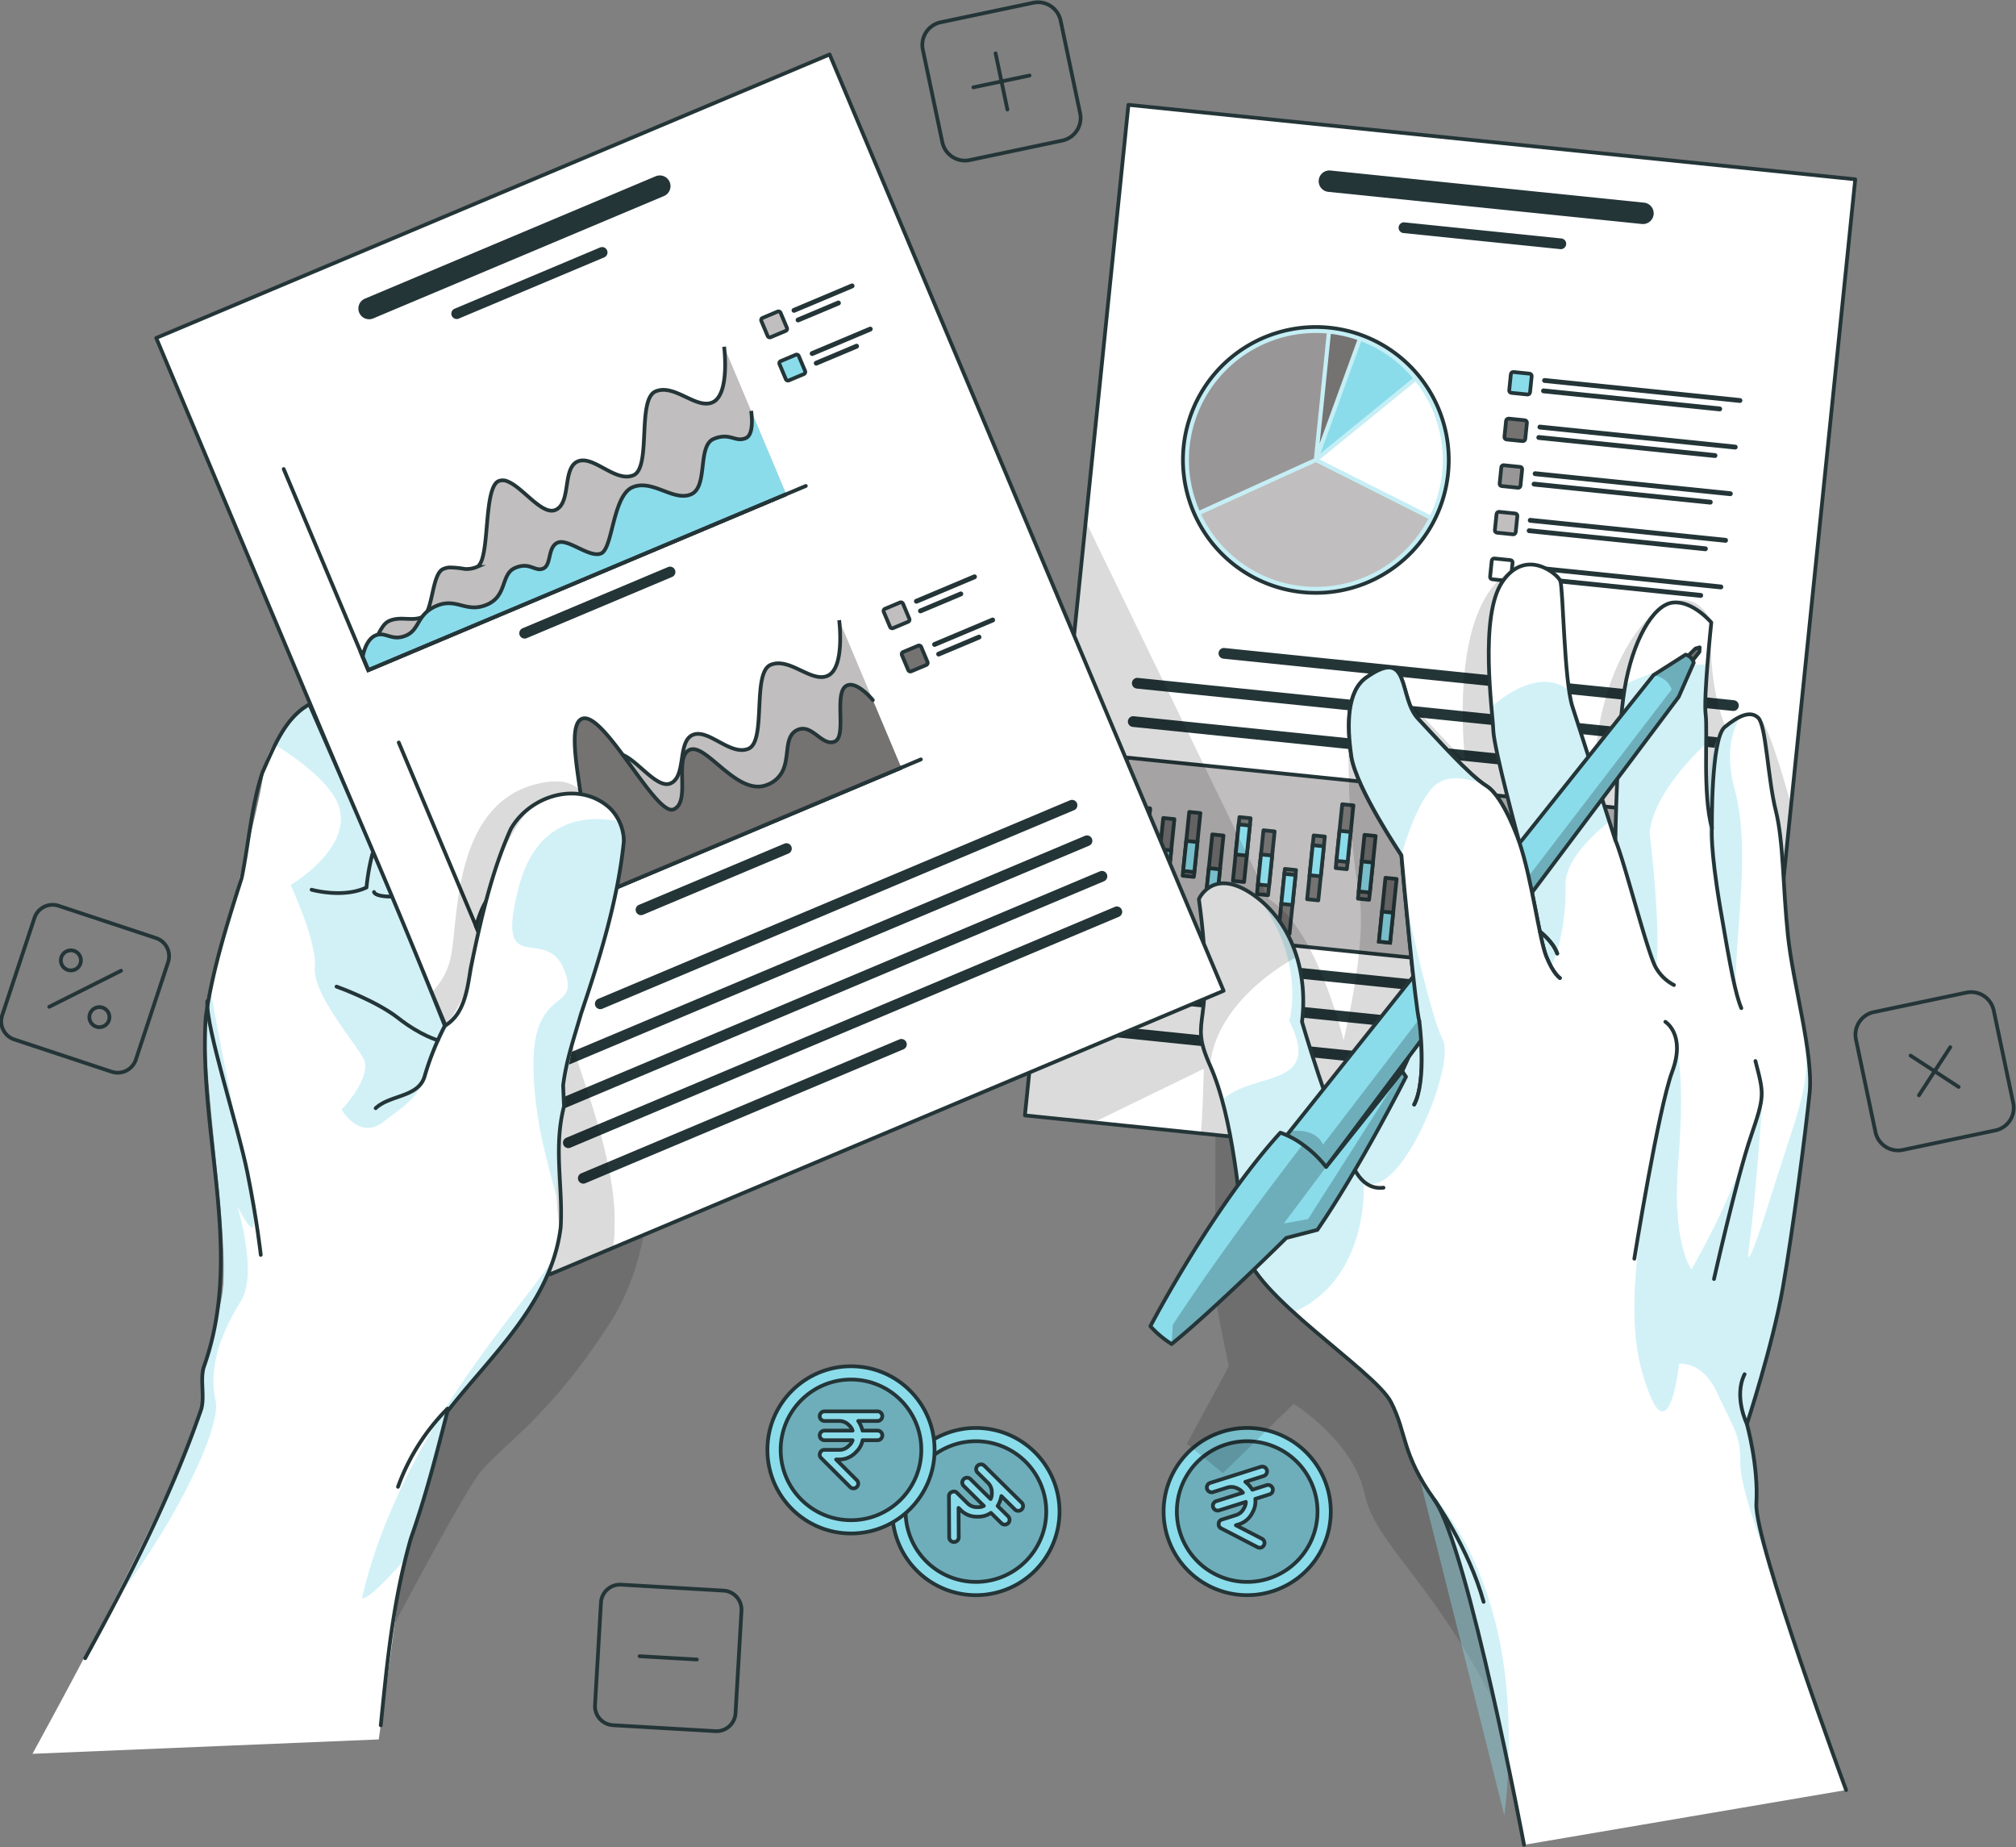
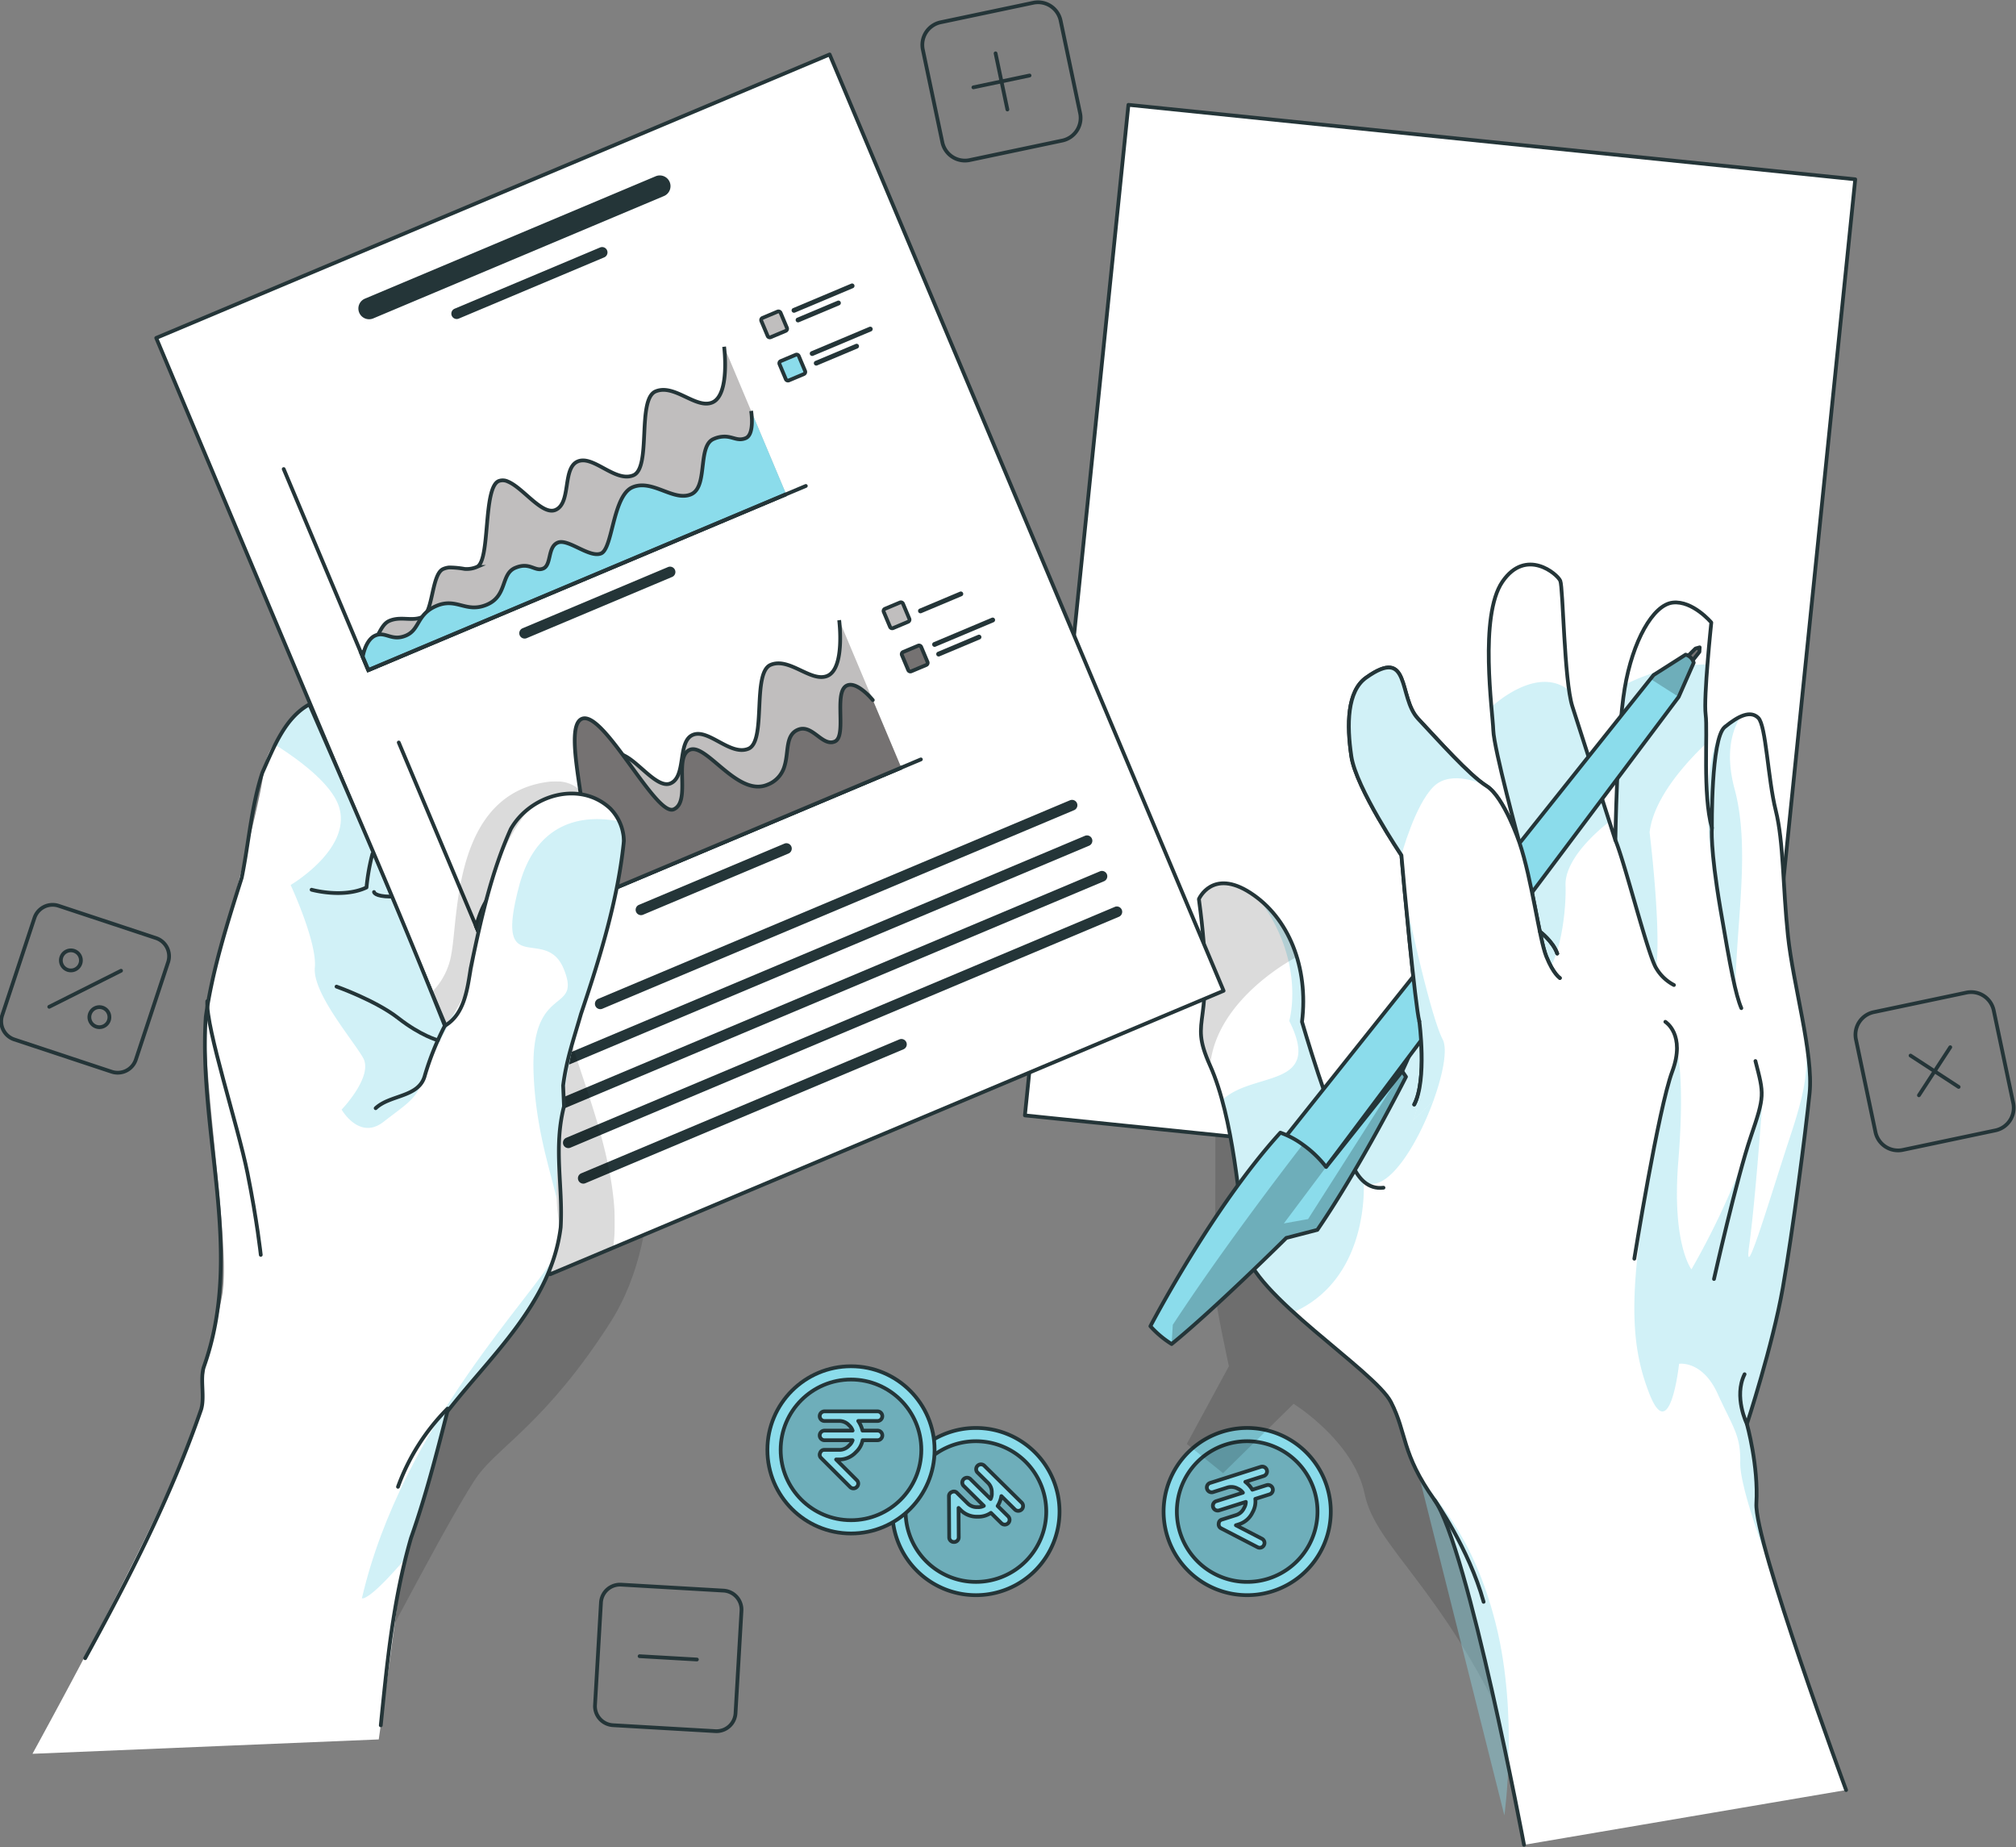
<svg xmlns="http://www.w3.org/2000/svg" id="Group_12325" data-name="Group 12325" width="537.433" height="492.321" viewBox="0 0 537.433 492.321">
  <rect x="0" y="0" width="537.433" height="492.321" fill="#808080" stroke="none" />
  <defs>
    <clipPath id="clip-path">
      <rect id="Rectangle_6786" data-name="Rectangle 6786" width="537.433" height="492.321" fill="none" />
    </clipPath>
    <clipPath id="clip-path-3">
      <rect id="Rectangle_6645" data-name="Rectangle 6645" width="37.496" height="37.496" fill="none" />
    </clipPath>
    <clipPath id="clip-path-7">
      <rect id="Rectangle_6649" data-name="Rectangle 6649" width="37.506" height="37.506" fill="none" />
    </clipPath>
    <clipPath id="clip-path-9">
      <rect id="Rectangle_6651" data-name="Rectangle 6651" width="124.559" height="173.084" fill="none" />
    </clipPath>
    <clipPath id="clip-path-11">
-       <path id="Path_10436" data-name="Path 10436" d="M242.121,134.133,225.9,292.452l18.3,1.875,28.58,2.927L419.658,312.3l10.51-102.588,17.09-166.761L253.5,23.1Z" transform="translate(-225.902 -23.104)" fill="none" />
-     </clipPath>
+       </clipPath>
    <clipPath id="clip-path-12">
      <path id="Path_10438" data-name="Path 10438" d="M260.925,103.883a35.43,35.43,0,1,0,38.856-31.634,35.818,35.818,0,0,0-3.654-.187,35.433,35.433,0,0,0-35.2,31.821" transform="translate(-260.738 -72.062)" fill="none" />
    </clipPath>
    <clipPath id="clip-path-13">
      <rect id="Rectangle_6655" data-name="Rectangle 6655" width="70.866" height="70.866" fill="none" />
    </clipPath>
    <clipPath id="clip-path-15">
      <rect id="Rectangle_6754" data-name="Rectangle 6754" width="204.267" height="178.166" fill="none" />
    </clipPath>
    <clipPath id="clip-path-18">
      <rect id="Rectangle_6755" data-name="Rectangle 6755" width="31.461" height="78.555" fill="none" />
    </clipPath>
    <clipPath id="clip-path-19">
      <rect id="Rectangle_6756" data-name="Rectangle 6756" width="24.544" height="80.983" fill="none" />
    </clipPath>
    <clipPath id="clip-path-20">
      <rect id="Rectangle_6757" data-name="Rectangle 6757" width="0.983" height="1.577" fill="none" />
    </clipPath>
    <clipPath id="clip-path-21">
      <rect id="Rectangle_6758" data-name="Rectangle 6758" width="9.106" height="72.585" fill="none" />
    </clipPath>
    <clipPath id="clip-path-22">
      <rect id="Rectangle_6759" data-name="Rectangle 6759" width="59.342" height="110.262" fill="none" />
    </clipPath>
    <clipPath id="clip-path-23">
      <rect id="Rectangle_6760" data-name="Rectangle 6760" width="46.867" height="146.839" fill="none" />
    </clipPath>
    <clipPath id="clip-path-24">
      <rect id="Rectangle_6761" data-name="Rectangle 6761" width="23.992" height="90.72" fill="none" />
    </clipPath>
    <clipPath id="clip-path-25">
      <rect id="Rectangle_6763" data-name="Rectangle 6763" width="26.1" height="48.611" fill="none" />
    </clipPath>
    <clipPath id="clip-path-27">
      <path id="Path_10490" data-name="Path 10490" d="M384.082,149.7l-96.9,121.55-16.313,20.467,12.017,7.66L390.769,155.526l4.008-9.1a3.033,3.033,0,0,0-2.148-2.158Z" transform="translate(-270.868 -144.266)" fill="none" />
    </clipPath>
    <clipPath id="clip-path-28">
      <rect id="Rectangle_6766" data-name="Rectangle 6766" width="123.91" height="155.105" fill="none" />
    </clipPath>
    <clipPath id="clip-path-31">
      <path id="Path_10494" data-name="Path 10494" d="M300.412,261.6a29.315,29.315,0,0,0-6.232-5.98,23.252,23.252,0,0,0-5.971-3.171c-18.2,19.995-34.649,51.582-34.649,51.582a25.989,25.989,0,0,0,5.661,4.754c11.585-9.416,30.572-28.283,30.572-28.283l8.278-2.141c11.588-16.907,23.627-40.807,23.627-40.807l-1-1.476Z" transform="translate(-253.56 -236.075)" fill="none" />
    </clipPath>
    <clipPath id="clip-path-32">
      <rect id="Rectangle_6769" data-name="Rectangle 6769" width="62.475" height="72.707" fill="none" />
    </clipPath>
    <clipPath id="clip-path-35">
      <rect id="Rectangle_6770" data-name="Rectangle 6770" width="36.678" height="50.034" fill="none" />
    </clipPath>
    <clipPath id="clip-path-36">
      <rect id="Rectangle_6771" data-name="Rectangle 6771" width="10.507" height="59.069" fill="none" />
    </clipPath>
    <clipPath id="clip-path-37">
      <rect id="Rectangle_6773" data-name="Rectangle 6773" width="100.232" height="173.897" fill="none" />
    </clipPath>
    <clipPath id="clip-path-39">
      <path id="Path_10536" data-name="Path 10536" d="M34.432,87.56,107.847,262l31.614,75.12,16.776-7.063,162.746-68.492L213.953,12Z" transform="translate(-34.432 -12.004)" fill="none" />
    </clipPath>
    <clipPath id="clip-path-40">
      <rect id="Rectangle_6780" data-name="Rectangle 6780" width="48.847" height="131.381" fill="none" />
    </clipPath>
    <clipPath id="clip-path-43">
      <rect id="Rectangle_6781" data-name="Rectangle 6781" width="48.747" height="112.881" fill="none" />
    </clipPath>
    <clipPath id="clip-path-44">
      <rect id="Rectangle_6782" data-name="Rectangle 6782" width="37.819" height="164.215" fill="none" />
    </clipPath>
    <clipPath id="clip-path-45">
      <rect id="Rectangle_6783" data-name="Rectangle 6783" width="51.718" height="91.898" fill="none" />
    </clipPath>
    <clipPath id="clip-path-46">
      <rect id="Rectangle_6784" data-name="Rectangle 6784" width="29.3" height="101.237" fill="none" />
    </clipPath>
  </defs>
  <g id="Group_12321" data-name="Group 12321" clip-path="url(#clip-path)">
    <g id="Group_12222" data-name="Group 12222">
      <g id="Group_12221" data-name="Group 12221" clip-path="url(#clip-path)">
        <path id="Path_10408" data-name="Path 10408" d="M240.6,37.361l-24.678,5.2a6.158,6.158,0,0,1-7.294-4.756l-5.2-24.678a6.157,6.157,0,0,1,4.756-7.293l24.679-5.2a6.156,6.156,0,0,1,7.293,4.754l5.2,24.679A6.157,6.157,0,0,1,240.6,37.361Z" transform="translate(42.584 0.105)" fill="none" stroke="#243538" stroke-linecap="round" stroke-linejoin="round" stroke-width="1" />
        <line id="Line_65" data-name="Line 65" x2="3.154" y2="14.977" transform="translate(265.402 14.213)" fill="none" stroke="#243538" stroke-linecap="round" stroke-linejoin="round" stroke-width="1" />
        <line id="Line_66" data-name="Line 66" x1="14.977" y2="3.154" transform="translate(259.49 20.124)" fill="none" stroke="#243538" stroke-linecap="round" stroke-linejoin="round" stroke-width="1" />
        <path id="Path_10409" data-name="Path 10409" d="M446.274,255.494l-24.678,5.2a6.156,6.156,0,0,1-7.293-4.756l-5.2-24.678a6.157,6.157,0,0,1,4.756-7.293l24.679-5.2a6.158,6.158,0,0,1,7.293,4.757l5.2,24.678A6.156,6.156,0,0,1,446.274,255.494Z" transform="translate(85.665 45.796)" fill="none" stroke="#243538" stroke-linecap="round" stroke-linejoin="round" stroke-width="1" />
        <line id="Line_67" data-name="Line 67" x1="8.36" y2="12.82" transform="translate(511.553 279.114)" fill="none" stroke="#243538" stroke-linecap="round" stroke-linejoin="round" stroke-width="1" />
        <line id="Line_68" data-name="Line 68" x1="12.82" y1="8.36" transform="translate(509.323 281.345)" fill="none" stroke="#243538" stroke-linecap="round" stroke-linejoin="round" stroke-width="1" />
        <path id="Rectangle_6642" data-name="Rectangle 6642" d="M5.09,0H32.442a5.091,5.091,0,0,1,5.091,5.091V32.443a5.09,5.09,0,0,1-5.09,5.09H5.091A5.091,5.091,0,0,1,0,32.442V5.09A5.09,5.09,0,0,1,5.09,0Z" transform="matrix(0.058, -0.998, 0.998, 0.058, 158.327, 459.529)" fill="none" stroke="#243538" stroke-linecap="round" stroke-linejoin="round" stroke-width="1" />
        <line id="Line_69" data-name="Line 69" x1="15.279" y1="0.882" transform="translate(170.504 441.435)" fill="none" stroke="#243538" stroke-linecap="round" stroke-linejoin="round" stroke-width="1" />
        <path id="Rectangle_6643" data-name="Rectangle 6643" d="M5.091,0H32.443a5.091,5.091,0,0,1,5.091,5.091V32.442a5.091,5.091,0,0,1-5.091,5.091H5.09A5.09,5.09,0,0,1,0,32.442V5.091A5.091,5.091,0,0,1,5.091,0Z" transform="translate(-1.017 275.454) rotate(-71.672)" fill="none" stroke="#243538" stroke-linecap="round" stroke-linejoin="round" stroke-width="1" />
        <line id="Line_70" data-name="Line 70" x1="19.147" y2="9.618" transform="translate(13.125 258.731)" fill="none" stroke="#243538" stroke-linecap="round" stroke-linejoin="round" stroke-width="1" />
        <path id="Path_10410" data-name="Path 10410" d="M18.475,210.907a2.672,2.672,0,1,1-3.586-1.188A2.671,2.671,0,0,1,18.475,210.907Z" transform="translate(2.81 43.869)" fill="none" stroke="#243538" stroke-linecap="round" stroke-linejoin="round" stroke-width="1" />
        <path id="Path_10411" data-name="Path 10411" d="M24.759,223.417a2.671,2.671,0,1,1-3.586-1.188A2.67,2.67,0,0,1,24.759,223.417Z" transform="translate(4.127 46.489)" fill="none" stroke="#243538" stroke-linecap="round" stroke-linejoin="round" stroke-width="1" />
        <path id="Path_10412" data-name="Path 10412" d="M234.822,352.629a22.284,22.284,0,1,1-.191-31.514,22.284,22.284,0,0,1,.191,31.514" transform="translate(41.199 65.915)" fill="#8bdceb" />
        <path id="Path_10413" data-name="Path 10413" d="M234.822,352.629a22.284,22.284,0,1,1-.191-31.514A22.284,22.284,0,0,1,234.822,352.629Z" transform="translate(41.199 65.915)" fill="none" stroke="#243538" stroke-linecap="round" stroke-linejoin="round" stroke-width="1" />
        <g id="Group_12202" data-name="Group 12202" transform="translate(241.42 384.134)" opacity="0.3">
          <g id="Group_12201" data-name="Group 12201">
            <g id="Group_12200" data-name="Group 12200" clip-path="url(#clip-path-3)">
              <g id="Group_12199" data-name="Group 12199" opacity="0.7">
                <g id="Group_12198" data-name="Group 12198">
                  <g id="Group_12197" data-name="Group 12197" clip-path="url(#clip-path-3)">
                    <path id="Path_10414" data-name="Path 10414" d="M231.694,349.531a18.748,18.748,0,1,1-.161-26.513,18.748,18.748,0,0,1,.161,26.513" transform="translate(-199.609 -317.606)" />
                  </g>
                </g>
              </g>
            </g>
          </g>
        </g>
        <path id="Path_10415" data-name="Path 10415" d="M231.694,349.531a18.748,18.748,0,1,1-.161-26.513A18.748,18.748,0,0,1,231.694,349.531Z" transform="translate(41.811 66.527)" fill="none" stroke="#243538" stroke-linecap="round" stroke-linejoin="round" stroke-width="1" />
        <path id="Path_10416" data-name="Path 10416" d="M224.985,336.611l-2.84-2.8a7.621,7.621,0,0,0,.992-2.628l3.651,3.608a1.284,1.284,0,0,0,1.8-1.826l-10.041-9.92a1.284,1.284,0,0,0-1.8,1.826l2.739,2.7a3.5,3.5,0,0,1,1.1,2.716,3.145,3.145,0,0,1-.319,1.667l-5.328-5.262a1.283,1.283,0,1,0-1.8,1.825l5.326,5.264a3.151,3.151,0,0,1-1.663.34,3.5,3.5,0,0,1-2.729-1.072l-2.738-2.706a1.122,1.122,0,0,0-1.363-.264,1.17,1.17,0,0,0-.809,1.184l.065,10.888a1.242,1.242,0,0,0,1.278,1.263,1.242,1.242,0,0,0,1.263-1.278l-.047-7.8.547.541a6.023,6.023,0,0,0,4.548,1.788,5.857,5.857,0,0,0,3.533-1.02l2.83,2.8a1.283,1.283,0,0,0,1.8-1.825" transform="translate(43.813 67.581)" fill="#8bdceb" />
        <path id="Path_10417" data-name="Path 10417" d="M224.985,336.611l-2.84-2.8a7.621,7.621,0,0,0,.992-2.628l3.651,3.608a1.284,1.284,0,0,0,1.8-1.826l-10.041-9.92a1.284,1.284,0,0,0-1.8,1.826l2.739,2.7a3.5,3.5,0,0,1,1.1,2.716,3.145,3.145,0,0,1-.319,1.667l-5.328-5.262a1.283,1.283,0,1,0-1.8,1.825l5.326,5.264a3.151,3.151,0,0,1-1.663.34,3.5,3.5,0,0,1-2.729-1.072l-2.738-2.706a1.122,1.122,0,0,0-1.363-.264,1.17,1.17,0,0,0-.809,1.184l.065,10.888a1.242,1.242,0,0,0,1.278,1.263,1.242,1.242,0,0,0,1.263-1.278l-.047-7.8.547.541a6.023,6.023,0,0,0,4.548,1.788,5.857,5.857,0,0,0,3.533-1.02l2.83,2.8a1.283,1.283,0,0,0,1.8-1.825Z" transform="translate(43.813 67.581)" fill="none" stroke="#243538" stroke-linecap="round" stroke-linejoin="round" stroke-width="1" />
        <path id="Path_10418" data-name="Path 10418" d="M213.716,323.371a22.284,22.284,0,1,1-22.284-22.284,22.284,22.284,0,0,1,22.284,22.284" transform="translate(35.43 63.067)" fill="#8bdceb" />
        <ellipse id="Ellipse_26" data-name="Ellipse 26" cx="22.284" cy="22.284" rx="22.284" ry="22.284" transform="translate(204.578 364.154)" fill="none" stroke="#243538" stroke-linecap="round" stroke-linejoin="round" stroke-width="1" />
        <g id="Group_12208" data-name="Group 12208" transform="translate(208.114 367.691)" opacity="0.3">
          <g id="Group_12207" data-name="Group 12207">
            <g id="Group_12206" data-name="Group 12206" clip-path="url(#clip-path-3)">
              <g id="Group_12205" data-name="Group 12205" opacity="0.7">
                <g id="Group_12204" data-name="Group 12204">
                  <g id="Group_12203" data-name="Group 12203" clip-path="url(#clip-path-3)">
                    <path id="Path_10419" data-name="Path 10419" d="M209.567,322.759a18.748,18.748,0,1,1-18.748-18.748,18.748,18.748,0,0,1,18.748,18.748" transform="translate(-172.071 -304.011)" />
                  </g>
                </g>
              </g>
            </g>
          </g>
        </g>
        <ellipse id="Ellipse_27" data-name="Ellipse 27" cx="18.748" cy="18.748" rx="18.748" ry="18.748" transform="translate(208.114 367.691)" fill="none" stroke="#243538" stroke-linecap="round" stroke-linejoin="round" stroke-width="1" />
        <path id="Path_10420" data-name="Path 10420" d="M196.077,316.158h-3.991a7.622,7.622,0,0,0-1.142-2.566h5.133a1.283,1.283,0,1,0,0-2.566H181.962a1.283,1.283,0,0,0,0,2.566h3.85a3.5,3.5,0,0,1,2.695,1.155,3.148,3.148,0,0,1,.943,1.411h-7.488a1.283,1.283,0,1,0,0,2.566h7.488a3.154,3.154,0,0,1-.943,1.412,3.5,3.5,0,0,1-2.695,1.155h-3.85a1.122,1.122,0,0,0-1.155.769,1.172,1.172,0,0,0,.256,1.412l7.7,7.7a1.241,1.241,0,0,0,1.8,0,1.241,1.241,0,0,0,0-1.8l-5.518-5.518h.77a6.019,6.019,0,0,0,4.491-1.926,5.85,5.85,0,0,0,1.8-3.208h3.978a1.283,1.283,0,1,0,0-2.566" transform="translate(37.845 65.149)" fill="#8bdceb" />
        <path id="Path_10421" data-name="Path 10421" d="M196.077,316.158h-3.991a7.622,7.622,0,0,0-1.142-2.566h5.133a1.283,1.283,0,1,0,0-2.566H181.962a1.283,1.283,0,0,0,0,2.566h3.85a3.5,3.5,0,0,1,2.695,1.155,3.148,3.148,0,0,1,.943,1.411h-7.488a1.283,1.283,0,1,0,0,2.566h7.488a3.154,3.154,0,0,1-.943,1.412,3.5,3.5,0,0,1-2.695,1.155h-3.85a1.122,1.122,0,0,0-1.155.769,1.172,1.172,0,0,0,.256,1.412l7.7,7.7a1.241,1.241,0,0,0,1.8,0,1.241,1.241,0,0,0,0-1.8l-5.518-5.518h.77a6.019,6.019,0,0,0,4.491-1.926,5.85,5.85,0,0,0,1.8-3.208h3.978a1.283,1.283,0,1,0,0-2.566Z" transform="translate(37.845 65.149)" fill="none" stroke="#243538" stroke-linecap="round" stroke-linejoin="round" stroke-width="1" />
        <path id="Path_10422" data-name="Path 10422" d="M300,330.22a22.284,22.284,0,1,1-27.986-14.491A22.285,22.285,0,0,1,300,330.22" transform="translate(53.721 65.914)" fill="#8bdceb" />
        <path id="Path_10423" data-name="Path 10423" d="M300,330.22a22.284,22.284,0,1,1-27.986-14.491A22.285,22.285,0,0,1,300,330.22Z" transform="translate(53.721 65.914)" fill="none" stroke="#243538" stroke-linecap="round" stroke-linejoin="round" stroke-width="1" />
        <g id="Group_12214" data-name="Group 12214" transform="translate(313.727 384.129)" opacity="0.3">
          <g id="Group_12213" data-name="Group 12213">
            <g id="Group_12212" data-name="Group 12212" clip-path="url(#clip-path-7)">
              <g id="Group_12211" data-name="Group 12211" opacity="0.7">
                <g id="Group_12210" data-name="Group 12210">
                  <g id="Group_12209" data-name="Group 12209" clip-path="url(#clip-path-7)">
                    <path id="Path_10424" data-name="Path 10424" d="M296.013,330.679a18.748,18.748,0,1,1-23.545-12.191,18.748,18.748,0,0,1,23.545,12.191" transform="translate(-259.393 -317.602)" />
                  </g>
                </g>
              </g>
            </g>
          </g>
        </g>
        <path id="Path_10425" data-name="Path 10425" d="M296.013,330.679a18.748,18.748,0,1,1-23.545-12.191A18.748,18.748,0,0,1,296.013,330.679Z" transform="translate(54.334 66.527)" fill="none" stroke="#243538" stroke-linecap="round" stroke-linejoin="round" stroke-width="1" />
        <path id="Path_10426" data-name="Path 10426" d="M281.932,328.155l-3.8,1.208a7.634,7.634,0,0,0-1.865-2.1l4.892-1.554a1.283,1.283,0,0,0-.778-2.446l-13.452,4.273a1.283,1.283,0,1,0,.776,2.445l3.67-1.165a3.493,3.493,0,0,1,2.917.284,3.151,3.151,0,0,1,1.327,1.06l-7.136,2.268a1.283,1.283,0,0,0,.776,2.445l7.137-2.268a3.149,3.149,0,0,1-.473,1.632,3.494,3.494,0,0,1-2.218,1.916l-3.668,1.166a1.123,1.123,0,0,0-.868,1.084,1.172,1.172,0,0,0,.672,1.268l9.668,5.006a1.241,1.241,0,0,0,1.713-.543,1.241,1.241,0,0,0-.544-1.712l-6.929-3.589.733-.232a6.022,6.022,0,0,0,3.7-3.194,5.866,5.866,0,0,0,.74-3.6l3.79-1.2a1.283,1.283,0,0,0-.776-2.446" transform="translate(55.721 67.697)" fill="#8bdceb" />
        <path id="Path_10427" data-name="Path 10427" d="M281.932,328.155l-3.8,1.208a7.634,7.634,0,0,0-1.865-2.1l4.892-1.554a1.283,1.283,0,0,0-.778-2.446l-13.452,4.273a1.283,1.283,0,1,0,.776,2.445l3.67-1.165a3.493,3.493,0,0,1,2.917.284,3.151,3.151,0,0,1,1.327,1.06l-7.136,2.268a1.283,1.283,0,0,0,.776,2.445l7.137-2.268a3.149,3.149,0,0,1-.473,1.632,3.494,3.494,0,0,1-2.218,1.916l-3.668,1.166a1.123,1.123,0,0,0-.868,1.084,1.172,1.172,0,0,0,.672,1.268l9.668,5.006a1.241,1.241,0,0,0,1.713-.543,1.241,1.241,0,0,0-.544-1.712l-6.929-3.589.733-.232a6.022,6.022,0,0,0,3.7-3.194,5.866,5.866,0,0,0,.74-3.6l3.79-1.2a1.283,1.283,0,0,0-.776-2.446Z" transform="translate(55.721 67.697)" fill="none" stroke="#243538" stroke-linecap="round" stroke-linejoin="round" stroke-width="1" />
        <g id="Group_12220" data-name="Group 12220" transform="translate(316.377 296.268)" opacity="0.2">
          <g id="Group_12219" data-name="Group 12219">
            <g id="Group_12218" data-name="Group 12218" clip-path="url(#clip-path-9)">
              <g id="Group_12217" data-name="Group 12217" opacity="0.7">
                <g id="Group_12216" data-name="Group 12216">
                  <g id="Group_12215" data-name="Group 12215" clip-path="url(#clip-path-9)">
                    <path id="Path_10428" data-name="Path 10428" d="M269.221,244.958s-.092,46.245,0,48.946,3.591,18.94,3.591,18.94l-11.228,20.7,9.667,7.793,18.807-18.488s16.016,9.893,18.944,24.042,20.352,24.454,38.434,63.64,38.707-87.681,38.707-87.681l-55.789-70.24Z" transform="translate(-261.584 -244.958)" />
                  </g>
                </g>
              </g>
            </g>
          </g>
        </g>
        <path id="Path_10429" data-name="Path 10429" d="M447.258,42.952l-17.09,166.761L419.658,312.3,272.781,297.254l-28.58-2.927-18.3-1.875,16.219-158.319L253.5,23.1Z" transform="translate(47.319 4.84)" fill="#fff" />
      </g>
    </g>
    <g id="Group_12224" data-name="Group 12224" transform="translate(273.221 27.943)">
      <g id="Group_12223" data-name="Group 12223" clip-path="url(#clip-path-11)">
-         <path id="Path_10430" data-name="Path 10430" d="M377.425,46.149l-83.638-8.57a2.858,2.858,0,0,0-.583,5.686l83.638,8.57a2.858,2.858,0,0,0,.583-5.686" transform="translate(-212.342 -20.075)" fill="#243538" />
        <path id="Path_10431" data-name="Path 10431" d="M351.632,53.293l-41.82-4.285a1.429,1.429,0,0,0-.291,2.842l41.82,4.285a1.429,1.429,0,1,0,.291-2.842" transform="translate(-208.655 -17.68)" fill="#243538" />
        <path id="Path_10432" data-name="Path 10432" d="M405.941,156.722l-135.747-13.91a1.429,1.429,0,1,0-.291,2.842l135.747,13.91a1.429,1.429,0,1,0,.292-2.842" transform="translate(-216.954 1.969)" fill="#243538" />
        <path id="Path_10433" data-name="Path 10433" d="M408.9,165.567,251.056,149.391a1.429,1.429,0,0,0-.291,2.843l157.847,16.174a1.429,1.429,0,1,0,.292-2.842" transform="translate(-220.963 3.347)" fill="#243538" />
        <path id="Path_10434" data-name="Path 10434" d="M363.836,169.488,250.19,157.842a1.429,1.429,0,1,0-.291,2.843l113.646,11.645a1.429,1.429,0,1,0,.292-2.842" transform="translate(-221.144 5.117)" fill="#243538" />
        <rect id="Rectangle_6653" data-name="Rectangle 6653" width="45.312" height="159.96" transform="translate(22.65 219.064) rotate(-84.149)" fill="#c0bebe" />
        <rect id="Rectangle_6654" data-name="Rectangle 6654" width="45.312" height="159.96" transform="translate(22.65 219.064) rotate(-84.149)" fill="none" stroke="#243538" stroke-miterlimit="10" stroke-width="1" />
        <path id="Path_10435" data-name="Path 10435" d="M331.417,111.107a35.43,35.43,0,1,1-31.634-38.858,35.429,35.429,0,0,1,31.634,38.858" transform="translate(-218.605 -12.849)" fill="#8bdceb" />
      </g>
    </g>
    <g id="Group_12229" data-name="Group 12229" transform="translate(315.353 87.156)">
      <g id="Group_12228" data-name="Group 12228" clip-path="url(#clip-path-12)">
        <g id="Group_12227" data-name="Group 12227" transform="translate(0 0)" opacity="0.5">
          <g id="Group_12226" data-name="Group 12226">
            <g id="Group_12225" data-name="Group 12225" clip-path="url(#clip-path-13)">
              <path id="Path_10437" data-name="Path 10437" d="M331.417,111.107a35.43,35.43,0,1,1-31.634-38.858,35.429,35.429,0,0,1,31.634,38.858" transform="translate(-260.738 -72.062)" fill="#fff" />
            </g>
          </g>
        </g>
      </g>
    </g>
    <g id="Group_12237" data-name="Group 12237" transform="translate(273.221 27.943)">
      <g id="Group_12236" data-name="Group 12236" clip-path="url(#clip-path-11)">
        <path id="Path_10439" data-name="Path 10439" d="M331.417,111.107a35.43,35.43,0,1,1-31.634-38.858A35.429,35.429,0,0,1,331.417,111.107Z" transform="translate(-218.605 -12.849)" fill="none" stroke="#243538" stroke-miterlimit="10" stroke-width="1" />
        <path id="Path_10440" data-name="Path 10440" d="M290.875,104.865l29.463,14.823a33.85,33.85,0,0,0-3.9-35.636Z" transform="translate(-212.292 -10.337)" fill="#fff" />
        <path id="Path_10441" data-name="Path 10441" d="M291.036,105.123,315.7,85.04a33.78,33.78,0,0,0-13.778-9.815l-4.45,12.217Z" transform="translate(-212.259 -12.186)" fill="#8bdceb" />
        <path id="Path_10442" data-name="Path 10442" d="M293.86,73.58l-2.992,29.2,10.047-27.585a33.89,33.89,0,0,0-7.055-1.613" transform="translate(-212.294 -12.531)" fill="#757272" />
        <path id="Path_10443" data-name="Path 10443" d="M295.375,106.838l3.416-33.33A33.826,33.826,0,0,0,264.864,120.7Z" transform="translate(-218.329 -12.573)" fill="#999697" />
        <path id="Path_10444" data-name="Path 10444" d="M291.882,134.907A33.841,33.841,0,0,0,325.3,116.948l-29.985-15.086-30.567,13.883a33.817,33.817,0,0,0,27.129,19.162" transform="translate(-217.764 -6.607)" fill="#c0bebe" />
        <path id="Path_10445" data-name="Path 10445" d="M337.382,87.957l-4.041-.414a.758.758,0,0,1-.676-.831l.415-4.041A.757.757,0,0,1,333.91,82l4.04.414a.757.757,0,0,1,.676.831l-.414,4.041a.758.758,0,0,1-.831.676" transform="translate(-203.54 -10.769)" fill="#8bdceb" />
        <rect id="Rectangle_6656" data-name="Rectangle 6656" width="5.577" height="5.576" rx="0.626" transform="translate(129.049 76.697) rotate(-84.156)" fill="none" stroke="#243538" stroke-miterlimit="10" stroke-width="1" />
        <path id="Path_10446" data-name="Path 10446" d="M392.578,89.93,340.5,84.6a.641.641,0,1,1,.131-1.275l52.073,5.336a.64.64,0,1,1-.131,1.274" transform="translate(-202.017 -10.491)" fill="#243538" />
        <path id="Path_10447" data-name="Path 10447" d="M387.244,91.7,340.27,86.888a.641.641,0,1,1,.131-1.275l46.974,4.814a.641.641,0,0,1-.131,1.275" transform="translate(-202.067 -10.011)" fill="#243538" />
        <path id="Path_10448" data-name="Path 10448" d="M336.33,98.229l-4.04-.414a.758.758,0,0,1-.677-.831l.415-4.041a.757.757,0,0,1,.831-.676l4.04.414a.758.758,0,0,1,.676.831l-.414,4.041a.758.758,0,0,1-.831.676" transform="translate(-203.76 -8.617)" fill="#757272" />
        <rect id="Rectangle_6657" data-name="Rectangle 6657" width="5.577" height="5.576" rx="0.626" transform="matrix(0.102, -0.995, 0.995, 0.102, 127.776, 89.121)" fill="none" stroke="#243538" stroke-linecap="round" stroke-linejoin="round" stroke-width="1" />
        <path id="Path_10449" data-name="Path 10449" d="M391.525,100.2l-52.074-5.336a.641.641,0,0,1,.131-1.275l52.073,5.336a.641.641,0,1,1-.131,1.275" transform="translate(-202.238 -8.34)" fill="#243538" />
        <path id="Path_10450" data-name="Path 10450" d="M386.191,101.974l-46.974-4.812a.641.641,0,0,1,.131-1.276l46.974,4.815a.64.64,0,1,1-.131,1.274" transform="translate(-202.287 -7.86)" fill="#243538" />
        <path id="Path_10451" data-name="Path 10451" d="M335.277,108.5l-4.041-.414a.758.758,0,0,1-.676-.831l.414-4.041a.758.758,0,0,1,.831-.676l4.041.414a.757.757,0,0,1,.676.831l-.414,4.041a.757.757,0,0,1-.831.676" transform="translate(-203.981 -6.466)" fill="#999697" />
        <path id="Rectangle_6658" data-name="Rectangle 6658" d="M.626,0H4.95a.627.627,0,0,1,.627.627V4.951a.626.626,0,0,1-.626.626H.626A.626.626,0,0,1,0,4.951V.626A.626.626,0,0,1,.626,0Z" transform="translate(126.502 101.546) rotate(-84.156)" fill="none" stroke="#243538" stroke-linecap="round" stroke-linejoin="round" stroke-width="1" />
        <path id="Path_10452" data-name="Path 10452" d="M390.473,110.477,338.4,105.14a.641.641,0,0,1,.131-1.275L390.6,109.2a.641.641,0,0,1-.131,1.275" transform="translate(-202.458 -6.188)" fill="#243538" />
        <path id="Path_10453" data-name="Path 10453" d="M385.139,112.247l-46.974-4.814a.641.641,0,0,1,.131-1.275l46.974,4.814a.641.641,0,1,1-.131,1.275" transform="translate(-202.507 -5.708)" fill="#243538" />
        <path id="Path_10454" data-name="Path 10454" d="M334.224,118.775l-4.041-.414a.758.758,0,0,1-.676-.831l.415-4.041a.757.757,0,0,1,.83-.676l4.041.414a.757.757,0,0,1,.676.831l-.414,4.041a.758.758,0,0,1-.831.676" transform="translate(-204.201 -4.314)" fill="#c0bebe" />
        <rect id="Rectangle_6659" data-name="Rectangle 6659" width="5.577" height="5.576" rx="0.626" transform="translate(125.229 113.97) rotate(-84.156)" fill="none" stroke="#243538" stroke-miterlimit="10" stroke-width="1" />
        <path id="Path_10455" data-name="Path 10455" d="M389.42,120.75l-52.074-5.336a.641.641,0,1,1,.131-1.275l52.074,5.336a.641.641,0,0,1-.131,1.275" transform="translate(-202.679 -4.036)" fill="#243538" />
        <path id="Path_10456" data-name="Path 10456" d="M384.086,122.52l-46.975-4.814a.641.641,0,1,1,.131-1.275l46.975,4.814a.641.641,0,0,1-.131,1.275" transform="translate(-202.728 -3.556)" fill="#243538" />
        <path id="Path_10457" data-name="Path 10457" d="M333.172,129.048l-4.041-.414a.758.758,0,0,1-.676-.831l.415-4.041a.757.757,0,0,1,.831-.676l4.04.414a.757.757,0,0,1,.676.831L334,128.372a.758.758,0,0,1-.831.676" transform="translate(-204.422 -2.162)" fill="#fff" />
        <rect id="Rectangle_6660" data-name="Rectangle 6660" width="5.577" height="5.576" rx="0.626" transform="translate(123.956 126.395) rotate(-84.156)" fill="none" stroke="#243538" stroke-linecap="round" stroke-linejoin="round" stroke-width="1" />
        <path id="Path_10458" data-name="Path 10458" d="M388.367,131.021l-52.073-5.335a.641.641,0,1,1,.131-1.275l52.073,5.336a.64.64,0,1,1-.131,1.274" transform="translate(-202.899 -1.884)" fill="#243538" />
        <path id="Path_10459" data-name="Path 10459" d="M383.033,132.793l-46.974-4.814a.641.641,0,1,1,.131-1.275l46.974,4.814a.641.641,0,1,1-.131,1.275" transform="translate(-202.949 -1.404)" fill="#243538" />
        <rect id="Rectangle_6661" data-name="Rectangle 6661" width="17.088" height="2.988" transform="translate(162.307 220.146) rotate(-84.146)" fill="#757272" />
        <rect id="Rectangle_6662" data-name="Rectangle 6662" width="17.088" height="2.988" transform="translate(162.307 220.146) rotate(-84.146)" fill="none" stroke="#243538" stroke-linecap="round" stroke-linejoin="round" stroke-width="1" />
        <rect id="Rectangle_6663" data-name="Rectangle 6663" width="8.044" height="2.989" transform="translate(162.57 217.586) rotate(-84.146)" fill="#8bdceb" />
        <rect id="Rectangle_6664" data-name="Rectangle 6664" width="8.044" height="2.989" transform="translate(162.57 217.586) rotate(-84.146)" fill="none" stroke="#243538" stroke-miterlimit="10" stroke-width="1" />
        <rect id="Rectangle_6665" data-name="Rectangle 6665" width="17.088" height="2.988" transform="translate(169.44 216.542) rotate(-84.146)" fill="#757272" />
        <rect id="Rectangle_6666" data-name="Rectangle 6666" width="17.088" height="2.988" transform="translate(169.44 216.542) rotate(-84.146)" fill="none" stroke="#243538" stroke-linecap="round" stroke-linejoin="round" stroke-width="1" />
        <rect id="Rectangle_6667" data-name="Rectangle 6667" width="8.044" height="2.989" transform="translate(169.9 212.061) rotate(-84.146)" fill="#8bdceb" />
        <rect id="Rectangle_6668" data-name="Rectangle 6668" width="8.044" height="2.989" transform="translate(169.9 212.061) rotate(-84.146)" fill="none" stroke="#243538" stroke-miterlimit="10" stroke-width="1" />
        <rect id="Rectangle_6669" data-name="Rectangle 6669" width="17.088" height="2.989" transform="translate(175.8 220.489) rotate(-84.148)" fill="#757272" />
        <rect id="Rectangle_6670" data-name="Rectangle 6670" width="17.088" height="2.989" transform="translate(175.8 220.489) rotate(-84.148)" fill="none" stroke="#243538" stroke-linecap="round" stroke-linejoin="round" stroke-width="1" />
        <rect id="Rectangle_6671" data-name="Rectangle 6671" width="8.044" height="2.99" transform="translate(176.456 214.087) rotate(-84.148)" fill="#8bdceb" />
        <rect id="Rectangle_6672" data-name="Rectangle 6672" width="8.044" height="2.99" transform="translate(176.456 214.087) rotate(-84.148)" fill="none" stroke="#243538" stroke-miterlimit="10" stroke-width="1" />
        <rect id="Rectangle_6673" data-name="Rectangle 6673" width="17.088" height="2.988" transform="translate(155.958 216.102) rotate(-84.146)" fill="#757272" />
        <rect id="Rectangle_6674" data-name="Rectangle 6674" width="17.088" height="2.988" transform="translate(155.958 216.102) rotate(-84.146)" fill="none" stroke="#243538" stroke-linecap="round" stroke-linejoin="round" stroke-width="1" />
        <rect id="Rectangle_6675" data-name="Rectangle 6675" width="8.044" height="2.989" transform="translate(156.221 213.541) rotate(-84.146)" fill="#8bdceb" />
        <rect id="Rectangle_6676" data-name="Rectangle 6676" width="8.044" height="2.989" transform="translate(156.221 213.541) rotate(-84.146)" fill="none" stroke="#243538" stroke-miterlimit="10" stroke-width="1" />
        <rect id="Rectangle_6677" data-name="Rectangle 6677" width="17.088" height="2.988" transform="translate(148.75 220.445) rotate(-84.146)" fill="#757272" />
        <rect id="Rectangle_6678" data-name="Rectangle 6678" width="17.088" height="2.988" transform="translate(148.75 220.445) rotate(-84.146)" fill="none" stroke="#243538" stroke-linecap="round" stroke-linejoin="round" stroke-width="1" />
        <rect id="Rectangle_6679" data-name="Rectangle 6679" width="8.044" height="2.99" transform="translate(148.947 218.524) rotate(-84.148)" fill="#8bdceb" />
        <rect id="Rectangle_6680" data-name="Rectangle 6680" width="8.044" height="2.99" transform="translate(148.947 218.524) rotate(-84.148)" fill="none" stroke="#243538" stroke-miterlimit="10" stroke-width="1" />
        <rect id="Rectangle_6681" data-name="Rectangle 6681" width="17.088" height="2.989" transform="translate(142.506 215.371) rotate(-84.148)" fill="#757272" />
        <rect id="Rectangle_6682" data-name="Rectangle 6682" width="17.088" height="2.989" transform="translate(142.506 215.371) rotate(-84.148)" fill="none" stroke="#243538" stroke-linecap="round" stroke-linejoin="round" stroke-width="1" />
        <rect id="Rectangle_6683" data-name="Rectangle 6683" width="8.044" height="2.99" transform="translate(142.572 214.73) rotate(-84.148)" fill="#8bdceb" />
        <rect id="Rectangle_6684" data-name="Rectangle 6684" width="8.044" height="2.99" transform="translate(142.572 214.73) rotate(-84.148)" fill="none" stroke="#243538" stroke-miterlimit="10" stroke-width="1" />
        <rect id="Rectangle_6685" data-name="Rectangle 6685" width="17.088" height="2.988" transform="translate(134.902 223.572) rotate(-84.146)" fill="#757272" />
        <rect id="Rectangle_6686" data-name="Rectangle 6686" width="17.088" height="2.988" transform="translate(134.902 223.572) rotate(-84.146)" fill="none" stroke="#243538" stroke-linecap="round" stroke-linejoin="round" stroke-width="1" />
        <rect id="Rectangle_6687" data-name="Rectangle 6687" width="8.044" height="2.99" transform="translate(134.968 222.932) rotate(-84.148)" fill="#8bdceb" />
        <rect id="Rectangle_6688" data-name="Rectangle 6688" width="8.044" height="2.99" transform="translate(134.968 222.932) rotate(-84.148)" fill="none" stroke="#243538" stroke-miterlimit="10" stroke-width="1" />
        <rect id="Rectangle_6689" data-name="Rectangle 6689" width="17.088" height="2.988" transform="translate(129.306 212.181) rotate(-84.146)" fill="#757272" />
        <rect id="Rectangle_6690" data-name="Rectangle 6690" width="17.088" height="2.988" transform="translate(129.306 212.181) rotate(-84.146)" fill="none" stroke="#243538" stroke-linecap="round" stroke-linejoin="round" stroke-width="1" />
        <rect id="Rectangle_6691" data-name="Rectangle 6691" width="8.044" height="2.99" transform="translate(129.568 209.62) rotate(-84.148)" fill="#8bdceb" />
        <rect id="Rectangle_6692" data-name="Rectangle 6692" width="8.044" height="2.99" transform="translate(129.568 209.62) rotate(-84.148)" fill="none" stroke="#243538" stroke-miterlimit="10" stroke-width="1" />
        <rect id="Rectangle_6693" data-name="Rectangle 6693" width="17.088" height="2.989" transform="translate(122.714 210.504) rotate(-84.148)" fill="#757272" />
        <rect id="Rectangle_6694" data-name="Rectangle 6694" width="17.088" height="2.989" transform="translate(122.714 210.504) rotate(-84.148)" fill="none" stroke="#243538" stroke-linecap="round" stroke-linejoin="round" stroke-width="1" />
        <rect id="Rectangle_6695" data-name="Rectangle 6695" width="8.044" height="2.99" transform="translate(123.37 204.101) rotate(-84.148)" fill="#8bdceb" />
        <rect id="Rectangle_6696" data-name="Rectangle 6696" width="8.044" height="2.99" transform="translate(123.37 204.101) rotate(-84.148)" fill="none" stroke="#243538" stroke-miterlimit="10" stroke-width="1" />
        <rect id="Rectangle_6697" data-name="Rectangle 6697" width="17.088" height="2.989" transform="translate(114.928 220.486) rotate(-84.148)" fill="#757272" />
        <rect id="Rectangle_6698" data-name="Rectangle 6698" width="17.088" height="2.989" transform="translate(114.928 220.486) rotate(-84.148)" fill="none" stroke="#243538" stroke-linecap="round" stroke-linejoin="round" stroke-width="1" />
        <rect id="Rectangle_6699" data-name="Rectangle 6699" width="8.044" height="2.989" transform="translate(115.649 213.444) rotate(-84.146)" fill="#8bdceb" />
        <rect id="Rectangle_6700" data-name="Rectangle 6700" width="8.044" height="2.989" transform="translate(115.649 213.444) rotate(-84.146)" fill="none" stroke="#243538" stroke-miterlimit="10" stroke-width="1" />
        <rect id="Rectangle_6701" data-name="Rectangle 6701" width="17.088" height="2.989" transform="translate(109 212.329) rotate(-84.148)" fill="#757272" />
        <rect id="Rectangle_6702" data-name="Rectangle 6702" width="17.088" height="2.989" transform="translate(109 212.329) rotate(-84.148)" fill="none" stroke="#243538" stroke-linecap="round" stroke-linejoin="round" stroke-width="1" />
        <rect id="Rectangle_6703" data-name="Rectangle 6703" width="8.044" height="2.989" transform="translate(109.328 209.128) rotate(-84.146)" fill="#8bdceb" />
        <rect id="Rectangle_6704" data-name="Rectangle 6704" width="8.044" height="2.989" transform="translate(109.328 209.128) rotate(-84.146)" fill="none" stroke="#243538" stroke-miterlimit="10" stroke-width="1" />
        <rect id="Rectangle_6705" data-name="Rectangle 6705" width="17.088" height="2.988" transform="translate(101.852 216.078) rotate(-84.146)" fill="#757272" />
        <rect id="Rectangle_6706" data-name="Rectangle 6706" width="17.088" height="2.988" transform="translate(101.852 216.078) rotate(-84.146)" fill="none" stroke="#243538" stroke-linecap="round" stroke-linejoin="round" stroke-width="1" />
-         <rect id="Rectangle_6707" data-name="Rectangle 6707" width="8.044" height="2.989" transform="translate(102.115 213.517) rotate(-84.146)" fill="#8bdceb" />
        <rect id="Rectangle_6708" data-name="Rectangle 6708" width="8.044" height="2.989" transform="translate(102.115 213.517) rotate(-84.146)" fill="none" stroke="#243538" stroke-miterlimit="10" stroke-width="1" />
        <rect id="Rectangle_6709" data-name="Rectangle 6709" width="17.088" height="2.989" transform="translate(94.377 223.025) rotate(-84.148)" fill="#757272" />
        <rect id="Rectangle_6710" data-name="Rectangle 6710" width="17.088" height="2.989" transform="translate(94.377 223.025) rotate(-84.148)" fill="none" stroke="#243538" stroke-linecap="round" stroke-linejoin="round" stroke-width="1" />
        <rect id="Rectangle_6711" data-name="Rectangle 6711" width="8.044" height="2.99" transform="translate(94.377 223.025) rotate(-84.148)" fill="#8bdceb" />
        <rect id="Rectangle_6712" data-name="Rectangle 6712" width="8.044" height="2.99" transform="translate(94.377 223.025) rotate(-84.148)" fill="none" stroke="#243538" stroke-miterlimit="10" stroke-width="1" />
        <rect id="Rectangle_6713" data-name="Rectangle 6713" width="17.088" height="2.989" transform="translate(88.787 211.573) rotate(-84.148)" fill="#757272" />
        <rect id="Rectangle_6714" data-name="Rectangle 6714" width="17.088" height="2.989" transform="translate(88.787 211.573) rotate(-84.148)" fill="none" stroke="#243538" stroke-linecap="round" stroke-linejoin="round" stroke-width="1" />
        <rect id="Rectangle_6715" data-name="Rectangle 6715" width="8.044" height="2.989" transform="translate(88.984 209.652) rotate(-84.146)" fill="#8bdceb" />
        <rect id="Rectangle_6716" data-name="Rectangle 6716" width="8.044" height="2.989" transform="translate(88.984 209.652) rotate(-84.146)" fill="none" stroke="#243538" stroke-miterlimit="10" stroke-width="1" />
        <rect id="Rectangle_6717" data-name="Rectangle 6717" width="17.088" height="2.989" transform="translate(82.859 203.417) rotate(-84.148)" fill="#757272" />
        <rect id="Rectangle_6718" data-name="Rectangle 6718" width="17.088" height="2.989" transform="translate(82.859 203.417) rotate(-84.148)" fill="none" stroke="#243538" stroke-linecap="round" stroke-linejoin="round" stroke-width="1" />
        <rect id="Rectangle_6719" data-name="Rectangle 6719" width="8.044" height="2.989" transform="translate(83.056 201.496) rotate(-84.146)" fill="#8bdceb" />
        <rect id="Rectangle_6720" data-name="Rectangle 6720" width="8.044" height="2.989" transform="translate(83.056 201.496) rotate(-84.146)" fill="none" stroke="#243538" stroke-miterlimit="10" stroke-width="1" />
        <rect id="Rectangle_6721" data-name="Rectangle 6721" width="17.088" height="2.988" transform="translate(75.244 211.728) rotate(-84.146)" fill="#757272" />
        <rect id="Rectangle_6722" data-name="Rectangle 6722" width="17.088" height="2.988" transform="translate(75.244 211.728) rotate(-84.146)" fill="none" stroke="#243538" stroke-linecap="round" stroke-linejoin="round" stroke-width="1" />
        <rect id="Rectangle_6723" data-name="Rectangle 6723" width="8.044" height="2.99" transform="translate(75.9 205.326) rotate(-84.148)" fill="#8bdceb" />
        <rect id="Rectangle_6724" data-name="Rectangle 6724" width="8.044" height="2.99" transform="translate(75.9 205.326) rotate(-84.148)" fill="none" stroke="#243538" stroke-miterlimit="10" stroke-width="1" />
        <rect id="Rectangle_6725" data-name="Rectangle 6725" width="17.088" height="2.988" transform="translate(67.566 220.651) rotate(-84.146)" fill="#757272" />
        <rect id="Rectangle_6726" data-name="Rectangle 6726" width="17.088" height="2.988" transform="translate(67.566 220.651) rotate(-84.146)" fill="none" stroke="#243538" stroke-linecap="round" stroke-linejoin="round" stroke-width="1" />
        <rect id="Rectangle_6727" data-name="Rectangle 6727" width="8.044" height="2.989" transform="translate(68.353 212.968) rotate(-84.146)" fill="#8bdceb" />
        <rect id="Rectangle_6728" data-name="Rectangle 6728" width="8.044" height="2.989" transform="translate(68.353 212.968) rotate(-84.146)" fill="none" stroke="#243538" stroke-miterlimit="10" stroke-width="1" />
        <rect id="Rectangle_6729" data-name="Rectangle 6729" width="17.088" height="2.988" transform="translate(61.857 210.356) rotate(-84.146)" fill="#757272" />
        <rect id="Rectangle_6730" data-name="Rectangle 6730" width="17.088" height="2.988" transform="translate(61.857 210.356) rotate(-84.146)" fill="none" stroke="#243538" stroke-linecap="round" stroke-linejoin="round" stroke-width="1" />
        <rect id="Rectangle_6731" data-name="Rectangle 6731" width="8.044" height="2.989" transform="translate(62.12 207.795) rotate(-84.146)" fill="#8bdceb" />
        <rect id="Rectangle_6732" data-name="Rectangle 6732" width="8.044" height="2.989" transform="translate(62.12 207.795) rotate(-84.146)" fill="none" stroke="#243538" stroke-miterlimit="10" stroke-width="1" />
        <rect id="Rectangle_6733" data-name="Rectangle 6733" width="17.088" height="2.989" transform="translate(55.454 206.842) rotate(-84.148)" fill="#757272" />
        <rect id="Rectangle_6734" data-name="Rectangle 6734" width="17.088" height="2.989" transform="translate(55.454 206.842) rotate(-84.148)" fill="none" stroke="#243538" stroke-linecap="round" stroke-linejoin="round" stroke-width="1" />
        <rect id="Rectangle_6735" data-name="Rectangle 6735" width="8.044" height="2.989" transform="translate(56.175 199.8) rotate(-84.146)" fill="#8bdceb" />
        <rect id="Rectangle_6736" data-name="Rectangle 6736" width="8.044" height="2.989" transform="translate(56.175 199.8) rotate(-84.146)" fill="none" stroke="#243538" stroke-miterlimit="10" stroke-width="1" />
        <rect id="Rectangle_6737" data-name="Rectangle 6737" width="17.088" height="2.988" transform="translate(48.217 211.458) rotate(-84.146)" fill="#757272" />
        <rect id="Rectangle_6738" data-name="Rectangle 6738" width="17.088" height="2.988" transform="translate(48.217 211.458) rotate(-84.146)" fill="none" stroke="#243538" stroke-linecap="round" stroke-linejoin="round" stroke-width="1" />
        <rect id="Rectangle_6739" data-name="Rectangle 6739" width="8.044" height="2.99" transform="translate(48.217 211.458) rotate(-84.148)" fill="#8bdceb" />
        <rect id="Rectangle_6740" data-name="Rectangle 6740" width="8.044" height="2.99" transform="translate(48.217 211.458) rotate(-84.148)" fill="none" stroke="#243538" stroke-miterlimit="10" stroke-width="1" />
        <rect id="Rectangle_6741" data-name="Rectangle 6741" width="17.088" height="2.989" transform="translate(42.067 205.47) rotate(-84.148)" fill="#757272" />
        <rect id="Rectangle_6742" data-name="Rectangle 6742" width="17.088" height="2.989" transform="translate(42.067 205.47) rotate(-84.148)" fill="none" stroke="#243538" stroke-linecap="round" stroke-linejoin="round" stroke-width="1" />
        <rect id="Rectangle_6743" data-name="Rectangle 6743" width="8.044" height="2.99" transform="translate(42.198 204.19) rotate(-84.148)" fill="#8bdceb" />
        <rect id="Rectangle_6744" data-name="Rectangle 6744" width="8.044" height="2.99" transform="translate(42.198 204.19) rotate(-84.148)" fill="none" stroke="#243538" stroke-miterlimit="10" stroke-width="1" />
        <rect id="Rectangle_6745" data-name="Rectangle 6745" width="17.088" height="2.988" transform="translate(35.139 207.077) rotate(-84.146)" fill="#757272" />
        <rect id="Rectangle_6746" data-name="Rectangle 6746" width="17.088" height="2.988" transform="translate(35.139 207.077) rotate(-84.146)" fill="none" stroke="#243538" stroke-linecap="round" stroke-linejoin="round" stroke-width="1" />
        <rect id="Rectangle_6747" data-name="Rectangle 6747" width="8.044" height="2.99" transform="translate(35.205 206.437) rotate(-84.148)" fill="#8bdceb" />
        <rect id="Rectangle_6748" data-name="Rectangle 6748" width="8.044" height="2.99" transform="translate(35.205 206.437) rotate(-84.148)" fill="none" stroke="#243538" stroke-miterlimit="10" stroke-width="1" />
        <rect id="Rectangle_6749" data-name="Rectangle 6749" width="17.088" height="2.989" transform="translate(28.669 204.208) rotate(-84.148)" fill="#757272" />
        <rect id="Rectangle_6750" data-name="Rectangle 6750" width="17.088" height="2.989" transform="translate(28.669 204.208) rotate(-84.148)" fill="none" stroke="#243538" stroke-linecap="round" stroke-linejoin="round" stroke-width="1" />
        <rect id="Rectangle_6751" data-name="Rectangle 6751" width="8.044" height="2.99" transform="translate(29.522 195.886) rotate(-84.148)" fill="#8bdceb" />
        <rect id="Rectangle_6752" data-name="Rectangle 6752" width="8.044" height="2.99" transform="translate(29.522 195.886) rotate(-84.148)" fill="none" stroke="#243538" stroke-miterlimit="10" stroke-width="1" />
        <path id="Path_10460" data-name="Path 10460" d="M398.966,224.789,263.22,210.879a1.429,1.429,0,1,0-.291,2.842l135.747,13.91a1.429,1.429,0,1,0,.291-2.842" transform="translate(-218.415 16.227)" fill="#243538" />
        <path id="Path_10461" data-name="Path 10461" d="M401.928,233.634,244.081,217.458a1.429,1.429,0,1,0-.292,2.843l157.847,16.174a1.429,1.429,0,1,0,.291-2.842" transform="translate(-222.424 17.605)" fill="#243538" />
        <path id="Path_10462" data-name="Path 10462" d="M334.76,235.291l-91.546-9.381a1.429,1.429,0,1,0-.291,2.842l91.546,9.381a1.429,1.429,0,1,0,.291-2.842" transform="translate(-222.606 19.375)" fill="#243538" />
        <g id="Group_12235" data-name="Group 12235" transform="translate(0 111.029)" opacity="0.2">
          <g id="Group_12234" data-name="Group 12234">
            <g id="Group_12233" data-name="Group 12233" clip-path="url(#clip-path-15)">
              <g id="Group_12232" data-name="Group 12232" opacity="0.7">
                <g id="Group_12231" data-name="Group 12231">
                  <g id="Group_12230" data-name="Group 12230" clip-path="url(#clip-path-15)">
                    <path id="Path_10463" data-name="Path 10463" d="M421.424,167.262c-4.681-.375-6.3,7.087-6.3,7.087s-7.4-9.7-6.229-32.51c0,0-3.616-10.111-13.3-4s-19.727,27.636-17.332,51.088l-18.831-62.517c-6.507,1.379-19.726,10.123-16.243,52.346L322.635,157.03s-5.564-1.79-8.708,3.133-1.645,40.178.955,53.362-4.027,39.67-4.027,39.67S303.77,223.2,290.947,215.61L242.121,114.9,225.9,273.223l18.3,1.875,29.386-14.3c-.163,6.616-.324,12.7-.807,17.231L419.658,293.07l10.51-102.587c-3.568-12.784-6.979-23.089-8.744-23.222" transform="translate(-225.902 -114.904)" />
                  </g>
                </g>
              </g>
            </g>
          </g>
        </g>
      </g>
    </g>
    <g id="Group_12266" data-name="Group 12266">
      <g id="Group_12265" data-name="Group 12265" clip-path="url(#clip-path)">
        <path id="Path_10465" data-name="Path 10465" d="M447.258,42.952l-17.09,166.761L419.658,312.3,272.781,297.254l-28.58-2.927-18.3-1.875,16.219-158.319L253.5,23.1Z" transform="translate(47.319 4.84)" fill="none" stroke="#243538" stroke-linecap="round" stroke-linejoin="round" stroke-width="1" />
        <path id="Path_10466" data-name="Path 10466" d="M436.8,451.046l-85.872,14.61s-14.949-79.4-23.863-91.907-7.281-17.658-11.611-26.088c-2.612-5.092-15.711-14.586-25.992-23.96h-.012c-.9-.81-1.766-1.621-2.6-2.431-.363-.327-.7-.677-1.04-1-1.367-1.355-2.637-2.673-3.762-3.967q-.617-.689-1.161-1.379c-2.141-2.649-3.653-5.128-4.161-7.366a1.873,1.873,0,0,1-.073-.375,3.109,3.109,0,0,1-.073-.448c-.23-1.875-.472-4.015-.714-6.338-.048-.46-.1-.943-.157-1.427-.024-.194-.048-.375-.073-.58-.206-1.935-.435-3.991-.7-6.108-.266-2.213-.556-4.511-.9-6.821-.109-.8-.218-1.6-.351-2.407,0-.012,0-.024-.012-.024-.133-.895-.278-1.79-.423-2.7l-.4-2.322c-.024-.133-.06-.254-.072-.363-.169-.907-.339-1.79-.508-2.685a1.219,1.219,0,0,1-.061-.3c-.169-.786-.327-1.56-.508-2.346-.375-1.754-.8-3.471-1.258-5.14a63.766,63.766,0,0,0-3.205-9.192c-6.192-13.824,1.863-8.829-2.987-44.4,0,0,3.568-8.249,13.739-1.657a27.218,27.218,0,0,1,2.274,1.657h.012a28.591,28.591,0,0,1,5.406,5.781,33.4,33.4,0,0,1,4.669,9.627,41.865,41.865,0,0,1,1.379,17.3s7.644,26.2,11.671,32.16,20.682-28.289,19.605-32.281a53.915,53.915,0,0,1-.859-5.418c-.073-.593-.145-1.222-.23-1.887s-.157-1.355-.23-2.068c-.048-.339-.085-.7-.133-1.052-.012-.145-.024-.29-.048-.423-.145-1.367-.314-2.818-.472-4.318-.036-.423-.085-.822-.133-1.234-.073-.714-.145-1.451-.218-2.177a3.081,3.081,0,0,1-.036-.363c-.048-.411-.1-.835-.133-1.27-.1-.847-.182-1.705-.266-2.564-.085-.738-.145-1.476-.218-2.213-.145-1.391-.278-2.782-.411-4.124-.1-1-.193-2-.278-2.963-.024-.218-.048-.435-.061-.641-.508-5.322-.907-9.7-1.052-11.563,0,0-12.107-17.924-13.353-26.366s-1.137-17.332,3.931-20.948c12-8.539,8.49,5.225,13.861,10.921,5.37,5.721,13.606,15.034,18.275,17.948,4.306,2.733,8.152,13.352,8.7,14.9-.617-2.322-6.773-25.157-6.906-29.753-.157-4.85-3.858-30.43,2.431-39.61s14.647-2.056,15.421-.242,1,26.6,3.217,33.5,11.478,35.643,11.478,35.643.387-27.963,2.479-40.481,7.523-22.3,12.845-22.859,10.244,5.309,10.244,5.309-2.1,19.956-1.5,24.564-.871,21.25,1.657,30.2c0,0-.29-23.839,3.411-26.886s6.882-4.511,8.962-2.455,2.528,16.171,4.644,24.661,1.85,20.029,3.241,33.272,6.87,31.628,5.781,42.138c-1.089,10.486-4.439,36.574-7.136,51.874s-9.579,36.26-9.579,36.26,3.133,11.188,2.528,21.166,23.935,76.4,23.935,76.4" transform="translate(55.354 26.056)" fill="#fff" />
        <g id="Group_12240" data-name="Group 12240" transform="translate(397.591 181.752)" opacity="0.4">
          <g id="Group_12239" data-name="Group 12239">
            <g id="Group_12238" data-name="Group 12238" clip-path="url(#clip-path-18)">
              <path id="Path_10467" data-name="Path 10467" d="M350.313,156.813c1.645,5.109,7.142,22.184,9.879,30.711,0,0-12,8.823-11.705,17.021s-2.2,24.751-7.588,24.275-4.9-34.9-6.663-40.685c1.093,2.482,1.8,4.506,1.947,4.9-.4-1.482-6.813-25.18-6.948-29.874-.033-1.1-.254-3.3-.5-6.14l0-.056s11.93-11.421,20.694-4.428v.011a29.359,29.359,0,0,0,.885,4.261" transform="translate(-328.733 -150.275)" fill="#8bdceb" />
            </g>
          </g>
        </g>
        <g id="Group_12243" data-name="Group 12243" transform="translate(430.64 177.079)" opacity="0.4">
          <g id="Group_12242" data-name="Group 12242">
            <g id="Group_12241" data-name="Group 12241" clip-path="url(#clip-path-19)">
              <path id="Path_10468" data-name="Path 10468" d="M380.256,167.468c-5.589,5.3-14.021,14.665-15.087,23.7,0,0,3.116,25.22,1.784,36.223l-10.895-34.123s.392-27.965,2.484-40.48c.055-.342.12-.694.186-1.035a49.726,49.726,0,0,1,21.873-5.346c-.42,5.393-.763,11.171-.477,13.392a73.018,73.018,0,0,1,.131,7.664" transform="translate(-356.058 -146.411)" fill="#8bdceb" />
            </g>
          </g>
        </g>
        <g id="Group_12246" data-name="Group 12246" transform="translate(458.795 193.006)" opacity="0.4">
          <g id="Group_12245" data-name="Group 12245">
            <g id="Group_12244" data-name="Group 12244" clip-path="url(#clip-path-20)">
              <path id="Path_10469" data-name="Path 10469" d="M380.32,160.36l-.012.011-.035.03c-.128.093-.456.351-.936.756a16.112,16.112,0,0,1,.953-1.578Z" transform="translate(-379.337 -159.58)" fill="#8bdceb" />
            </g>
          </g>
        </g>
        <g id="Group_12249" data-name="Group 12249" transform="translate(455.31 190.955)" opacity="0.4">
          <g id="Group_12248" data-name="Group 12248">
            <g id="Group_12247" data-name="Group 12247" clip-path="url(#clip-path-21)">
              <path id="Path_10470" data-name="Path 10470" d="M383.767,230.469s-7.183-26.951-7.31-48.648c-.052-8.027.876-15.349,3.471-20.3l.012-.01a16.078,16.078,0,0,1,.953-1.577l.03.78a19.8,19.8,0,0,1,4.28-2.831c-2.017,3.148-4.343,9.3-1.652,19.308,4.214,15.672.547,34.812.215,53.277" transform="translate(-376.456 -157.884)" fill="#8bdceb" />
            </g>
          </g>
        </g>
        <g id="Group_12252" data-name="Group 12252" transform="translate(325.804 239.501)" opacity="0.4">
          <g id="Group_12251" data-name="Group 12251">
            <g id="Group_12250" data-name="Group 12250" clip-path="url(#clip-path-22)">
              <path id="Path_10471" data-name="Path 10471" d="M307.1,273.408s1.93,25.682-18.71,34.876h-.012c-.9-.812-1.758-1.622-2.6-2.43-.358-.334-.7-.677-1.04-1.01-1.363-1.352-2.64-2.677-3.763-3.971-.416-.471-.8-.928-1.162-1.373-2.142-2.646-3.648-5.132-4.156-7.367a2.278,2.278,0,0,1-.077-.371,3.579,3.579,0,0,1-.073-.45c-.23-1.872-.466-4.013-.712-6.342-.05-.46-.1-.941-.157-1.424-.022-.191-.044-.381-.064-.583-.215-1.939-.446-3.989-.705-6.108-.265-2.21-.559-4.509-.9-6.821-.119-.8-.236-1.606-.353-2.4,0-.012,0-.023-.01-.023-.134-.9-.279-1.8-.424-2.7-.131-.776-.272-1.553-.4-2.328-.025-.125-.051-.248-.066-.36-.167-.9-.335-1.79-.515-2.68a3.077,3.077,0,0,1-.058-.3c-.163-.789-.328-1.566-.5-2.345-.394-1.749-.812-3.466-1.265-5.141,8.165-7.857,27.012-2.928,17.889-21.127,0,0,4.6-15.578-8.068-32.469h.011c8.665,6.986,13.1,19.255,11.46,32.71,0,0,7.641,26.189,11.671,32.156s20.677-28.291,19.6-32.285c-.208-.792-.51-2.747-.848-5.416-.075-.6-.148-1.223-.229-1.884s-.162-1.356-.241-2.073c-.046-.337-.08-.7-.125-1.042-.013-.146-.027-.292-.052-.427-.149-1.378-.306-2.823-.469-4.324-.041-.415-.083-.818-.135-1.233-.068-.717-.145-1.445-.224-2.173-.015-.111-.018-.235-.034-.358-.041-.414-.093-.841-.132-1.277-.093-.851-.174-1.7-.266-2.564-.077-.739-.143-1.478-.22-2.217-.138-1.389-.274-2.777-.4-4.121-.094-1.008-.189-2-.287-2.956-.019-.224-.04-.437-.059-.649.336,1.59,6.47,30.78,9.968,37.583,3.589,7-11.66,43.856-21.082,37.8" transform="translate(-269.379 -198.022)" fill="#8bdceb" />
            </g>
          </g>
        </g>
        <g id="Group_12255" data-name="Group 12255" transform="translate(435.687 271.795)" opacity="0.4">
          <g id="Group_12254" data-name="Group 12254">
            <g id="Group_12253" data-name="Group 12253" clip-path="url(#clip-path-23)">
              <path id="Path_10472" data-name="Path 10472" d="M399.813,296.2c-2.7,15.315-9.569,36.261-9.569,36.261s3.13,11.188,2.518,21.167c-.164,2.683,1.5,9.462,4,17.929-.721-1.859-8.431-21.841-8.3-28.811.148-7.314-1.931-9.333-6.01-18.32s-10.294-8-10.294-8-2.4,22.422-8.029,7.687-6.714-31.874,7.477-91.379c0,0,2.146,7.466.352,29.637s3.5,28.883,3.5,28.883a206.581,206.581,0,0,0,18.857-43.971s-1.832,25.874-3.468,37.659,5.813-13.655,11.017-29.372c4.889-14.747,5.066-20.356,3.206-30.853,1.382,7.4,2.419,14.448,1.892,19.6-1.09,10.5-4.448,36.577-7.145,51.88" transform="translate(-360.231 -224.723)" fill="#8bdceb" />
            </g>
          </g>
        </g>
        <g id="Group_12258" data-name="Group 12258" transform="translate(378.237 393.148)" opacity="0.4">
          <g id="Group_12257" data-name="Group 12257">
            <g id="Group_12256" data-name="Group 12256" clip-path="url(#clip-path-24)">
              <path id="Path_10473" data-name="Path 10473" d="M312.731,325.06c4.186,6.656,14.434,15.447,20.535,39.772s2.268,50.947,2.268,50.947Z" transform="translate(-312.731 -325.06)" fill="#8bdceb" />
            </g>
          </g>
        </g>
        <g id="Group_12264" data-name="Group 12264" transform="translate(319.616 235.425)" opacity="0.2">
          <g id="Group_12263" data-name="Group 12263">
            <g id="Group_12262" data-name="Group 12262" clip-path="url(#clip-path-25)">
              <g id="Group_12261" data-name="Group 12261" opacity="0.7">
                <g id="Group_12260" data-name="Group 12260">
                  <g id="Group_12259" data-name="Group 12259" clip-path="url(#clip-path-25)">
                    <path id="Path_10474" data-name="Path 10474" d="M290.362,214.272s-21.42,10.849-23.113,28.991c-6.192-13.824,1.863-8.829-2.987-44.4,0,0,3.568-8.249,13.739-1.657a27.232,27.232,0,0,1,2.274,1.657h.012a28.589,28.589,0,0,1,5.406,5.781Z" transform="translate(-264.262 -194.652)" />
                  </g>
                </g>
              </g>
            </g>
          </g>
        </g>
        <path id="Path_10475" data-name="Path 10475" d="M350.93,465.66s-14.941-79.4-23.859-91.912-7.282-17.658-11.607-26.086-37.409-28.947-38.875-40.925-3.141-34.927-9.337-48.758,1.864-8.831-3-44.4c0,0,3.587-8.24,13.749-1.652s15.517,19.77,13.741,34.368c0,0,7.64,26.181,11.676,32.152s20.667-28.292,19.592-32.289-4.269-38.061-4.769-44.271c0,0-12.108-17.93-13.351-26.372s-1.138-17.333,3.927-20.938c12-8.544,8.484,5.22,13.858,10.927s13.608,15.019,18.271,17.946,8.76,15.08,8.76,15.08-6.826-25.087-6.969-29.938-3.856-30.431,2.43-39.6,14.655-2.059,15.426-.249,1.01,26.591,3.228,33.5,11.461,35.65,11.461,35.65.394-27.959,2.483-40.476,7.532-22.309,12.85-22.864,10.241,5.31,10.241,5.31-2.106,19.955-1.507,24.559-.864,21.245,1.669,30.206c0,0-.3-23.842,3.411-26.892s6.881-4.505,8.956-2.453,2.53,16.171,4.65,24.666,1.853,20.03,3.241,33.271,6.865,31.629,5.781,42.128-4.446,36.578-7.147,51.888-9.561,36.259-9.561,36.259,3.129,11.183,2.517,21.161,23.929,76.4,23.929,76.4" transform="translate(55.352 26.057)" fill="none" stroke="#243538" stroke-linecap="round" stroke-linejoin="round" stroke-width="1" />
        <path id="Path_10476" data-name="Path 10476" d="M356.055,185.155c2.5,5.877,8.684,30.691,10.894,34.129a11.708,11.708,0,0,0,4.716,4.473" transform="translate(74.581 38.783)" fill="none" stroke="#243538" stroke-linecap="round" stroke-linejoin="round" stroke-width="1" />
        <path id="Path_10477" data-name="Path 10477" d="M377.341,182.456s-.532,5.086,2.216,21.3,4.086,23.118,5.624,26.734" transform="translate(79.031 38.218)" fill="none" stroke="#243538" stroke-linecap="round" stroke-linejoin="round" stroke-width="1" />
        <path id="Path_10478" data-name="Path 10478" d="M334.909,185.688c3.356,9.88,5.251,25.625,7.162,30.366s3.611,5.724,3.611,5.724" transform="translate(70.152 38.895)" fill="none" stroke="#243538" stroke-linecap="round" stroke-linejoin="round" stroke-width="1" />
        <path id="Path_10479" data-name="Path 10479" d="M339.4,205.289s3.518,2.616,4.64,5.861" transform="translate(71.093 43.001)" fill="none" stroke="#243538" stroke-linecap="round" stroke-linejoin="round" stroke-width="1" />
        <path id="Path_10480" data-name="Path 10480" d="M296.637,251.765s1.838,13.1,10.047,12.063" transform="translate(62.135 52.736)" fill="none" stroke="#243538" stroke-linecap="round" stroke-linejoin="round" stroke-width="1" />
        <path id="Path_10481" data-name="Path 10481" d="M313.072,225.068s2.126,15.571-1.361,22.182" transform="translate(65.293 47.144)" fill="none" stroke="#243538" stroke-linecap="round" stroke-linejoin="round" stroke-width="1" />
        <path id="Path_10482" data-name="Path 10482" d="M368.5,225.182s5.516,3.376,1.827,13.275-10.1,49.864-10.1,49.864" transform="translate(75.455 47.168)" fill="none" stroke="#243538" stroke-linecap="round" stroke-linejoin="round" stroke-width="1" />
        <path id="Path_10483" data-name="Path 10483" d="M388.836,233.825c2.313,8.948,2.518,9.18-1.237,20.176s-9.811,37.922-9.811,37.922" transform="translate(79.133 48.978)" fill="none" stroke="#243538" stroke-linecap="round" stroke-linejoin="round" stroke-width="1" />
        <path id="Path_10484" data-name="Path 10484" d="M385.363,316.106s-3.607-7.282-.626-13.263" transform="translate(80.342 63.435)" fill="none" stroke="#243538" stroke-linecap="round" stroke-linejoin="round" stroke-width="1" />
        <path id="Path_10485" data-name="Path 10485" d="M316.192,330.563s9.121,12.813,13.084,27.144" transform="translate(66.231 69.241)" fill="none" stroke="#243538" stroke-linecap="round" stroke-linejoin="round" stroke-width="1" />
        <path id="Path_10486" data-name="Path 10486" d="M371.673,145.41l2.461-2.436,1.12-.317-.074,1.207-2.269,2.887Z" transform="translate(77.852 29.882)" fill="#757272" />
        <path id="Path_10487" data-name="Path 10487" d="M371.673,145.41l2.461-2.436,1.12-.317-.074,1.207-2.269,2.887Z" transform="translate(77.852 29.882)" fill="none" stroke="#243538" stroke-linecap="round" stroke-linejoin="round" stroke-width="1" />
        <path id="Path_10488" data-name="Path 10488" d="M394.778,146.424l-4.008,9.1L282.884,299.371l-12.017-7.66,16.314-20.467,96.9-121.549,8.546-5.43a3.038,3.038,0,0,1,2.149,2.158" transform="translate(56.737 30.219)" fill="#8bdceb" />
      </g>
    </g>
    <g id="Group_12274" data-name="Group 12274" transform="translate(327.605 174.485)">
      <g id="Group_12273" data-name="Group 12273" clip-path="url(#clip-path-27)">
        <g id="Group_12272" data-name="Group 12272" transform="translate(0 0)" opacity="0.3">
          <g id="Group_12271" data-name="Group 12271">
            <g id="Group_12270" data-name="Group 12270" clip-path="url(#clip-path-28)">
              <g id="Group_12269" data-name="Group 12269" opacity="0.7">
                <g id="Group_12268" data-name="Group 12268">
                  <g id="Group_12267" data-name="Group 12267" clip-path="url(#clip-path-28)">
-                     <path id="Path_10489" data-name="Path 10489" d="M394.778,146.424l-4.008,9.1L282.884,299.371l-12.017-7.66,16.314-20.467c7.493-.775,8.746,3.653,8.746,3.653l92.947-121.313c-.913-3.262-4.792-3.888-4.792-3.888l8.546-5.43a3.038,3.038,0,0,1,2.149,2.158" transform="translate(-270.868 -144.266)" />
+                     <path id="Path_10489" data-name="Path 10489" d="M394.778,146.424l-4.008,9.1l-12.017-7.66,16.314-20.467c7.493-.775,8.746,3.653,8.746,3.653l92.947-121.313c-.913-3.262-4.792-3.888-4.792-3.888l8.546-5.43a3.038,3.038,0,0,1,2.149,2.158" transform="translate(-270.868 -144.266)" />
                  </g>
                </g>
              </g>
            </g>
          </g>
        </g>
      </g>
    </g>
    <g id="Group_12276" data-name="Group 12276">
      <g id="Group_12275" data-name="Group 12275" clip-path="url(#clip-path)">
        <path id="Path_10491" data-name="Path 10491" d="M394.778,146.424l-4.008,9.1L282.884,299.371l-12.017-7.66,16.314-20.467,96.9-121.549,8.546-5.43A3.038,3.038,0,0,1,394.778,146.424Z" transform="translate(56.737 30.219)" fill="none" stroke="#243538" stroke-linecap="round" stroke-linejoin="round" stroke-width="1" />
        <path id="Path_10492" data-name="Path 10492" d="M321.7,237.549s-12.039,23.9-23.627,40.807l-8.278,2.141s-18.986,18.868-30.57,28.285a25.979,25.979,0,0,1-5.663-4.754s16.45-31.588,34.649-51.584a23.254,23.254,0,0,1,5.971,3.171,29.321,29.321,0,0,1,6.232,5.981L320.7,236.075Z" transform="translate(53.112 49.449)" fill="#8bdceb" />
      </g>
    </g>
    <g id="Group_12284" data-name="Group 12284" transform="translate(306.672 285.524)">
      <g id="Group_12283" data-name="Group 12283" clip-path="url(#clip-path-31)">
        <g id="Group_12282" data-name="Group 12282" transform="translate(5.663 0)" opacity="0.3">
          <g id="Group_12281" data-name="Group 12281">
            <g id="Group_12280" data-name="Group 12280" clip-path="url(#clip-path-32)">
              <g id="Group_12279" data-name="Group 12279" opacity="0.7">
                <g id="Group_12278" data-name="Group 12278">
                  <g id="Group_12277" data-name="Group 12277" clip-path="url(#clip-path-32)">
                    <path id="Path_10493" data-name="Path 10493" d="M320.717,237.549s-12.039,23.9-23.627,40.807l-8.278,2.141s-18.986,18.868-30.57,28.285l.314-5.122c12.563-19.2,28.525-40.129,34.643-48.045a29.323,29.323,0,0,1,6.232,5.981L288.159,276.64l6.459-1.162,25.1-39.4Z" transform="translate(-258.242 -236.075)" />
                  </g>
                </g>
              </g>
            </g>
          </g>
        </g>
      </g>
    </g>
    <g id="Group_12298" data-name="Group 12298">
      <g id="Group_12297" data-name="Group 12297" clip-path="url(#clip-path)">
        <path id="Path_10495" data-name="Path 10495" d="M321.7,237.549s-12.039,23.9-23.627,40.807l-8.278,2.141s-18.986,18.868-30.57,28.285a25.979,25.979,0,0,1-5.663-4.754s16.45-31.588,34.649-51.584a23.254,23.254,0,0,1,5.971,3.171,29.321,29.321,0,0,1,6.232,5.981L320.7,236.075Z" transform="translate(53.112 49.449)" fill="none" stroke="#243538" stroke-linecap="round" stroke-linejoin="round" stroke-width="1" />
        <path id="Path_10496" data-name="Path 10496" d="M353.558,229.859l-33.7,32.677-5.385,5.224c3.687-9.479,1.9-24.134,1.669-25.918v-.023c-.017-.1-.024-.157-.024-.157a1.571,1.571,0,0,0-.029-.258c-.207-.791-.51-2.747-.847-5.416-.075-.594-.148-1.222-.23-1.884s-.162-1.356-.241-2.073c-.046-.336-.08-.7-.125-1.043-.013-.145-.027-.292-.052-.426-.15-1.367-.316-2.824-.469-4.325-.041-.415-.083-.818-.135-1.232-.068-.716-.145-1.444-.223-2.172-.016-.113-.019-.236-.034-.359-.041-.414-.093-.839-.133-1.276-.093-.851-.174-1.7-.266-2.565-.076-.739-.143-1.478-.22-2.217-.137-1.388-.275-2.777-.4-4.121q-.158-1.511-.285-2.955c-.019-.224-.04-.437-.061-.649-.509-5.318-.908-9.694-1.05-11.561,0,0-12.1-17.925-13.35-26.371s-1.141-17.332,3.933-20.937c12-8.546,8.483,5.216,13.853,10.921s13.613,15.025,18.275,17.948,8.757,15.083,8.757,15.083c3.356,9.877,5.25,25.618,7.162,30.365s3.612,5.72,3.612,5.72" transform="translate(62.275 30.811)" fill="#fff" />
        <path id="Path_10497" data-name="Path 10497" d="M339.4,205.289s3.518,2.616,4.64,5.861" transform="translate(71.093 43.001)" fill="none" stroke="#243538" stroke-linecap="round" stroke-linejoin="round" stroke-width="1" />
        <g id="Group_12287" data-name="Group 12287" transform="translate(359.581 177.906)" opacity="0.4">
          <g id="Group_12286" data-name="Group 12286">
            <g id="Group_12285" data-name="Group 12285" clip-path="url(#clip-path-35)">
              <path id="Path_10498" data-name="Path 10498" d="M315.753,160.743c5.348,5.7,13.561,14.966,18.232,17.923-.658-.329-9.249-4.517-14.054.14-4.994,4.857-8.614,18.323-8.614,18.323s-12.1-17.925-13.35-26.371-1.141-17.332,3.933-20.937c12-8.546,8.483,5.216,13.853,10.921" transform="translate(-297.306 -147.095)" fill="#8bdceb" />
            </g>
          </g>
        </g>
        <g id="Group_12290" data-name="Group 12290" transform="translate(374.641 239.501)" opacity="0.4">
          <g id="Group_12289" data-name="Group 12289">
            <g id="Group_12288" data-name="Group 12288" clip-path="url(#clip-path-36)">
              <path id="Path_10499" data-name="Path 10499" d="M317.249,251.868l-5.385,5.222c3.687-9.477,1.9-24.132,1.668-25.916v-.023a1.757,1.757,0,0,0-.052-.415c-.207-.791-.51-2.747-.848-5.416-.074-.594-.147-1.222-.229-1.884s-.162-1.356-.241-2.073c-.046-.336-.08-.7-.125-1.043-.013-.145-.027-.291-.052-.426-.149-1.379-.3-2.824-.469-4.325-.041-.415-.083-.818-.135-1.232-.068-.716-.145-1.444-.223-2.172-.016-.113-.019-.236-.034-.359-.042-.414-.093-.839-.133-1.276-.093-.851-.174-1.7-.266-2.565-.077-.739-.143-1.478-.22-2.217-.137-1.388-.275-2.777-.4-4.121-.094-1.007-.189-2-.285-2.956-.021-.224-.04-.435-.06-.648.336,1.589,6.469,30.778,9.97,37.582,1.322,2.575.091,9.21-2.478,16.264" transform="translate(-309.758 -198.022)" fill="#8bdceb" />
            </g>
          </g>
        </g>
        <path id="Path_10500" data-name="Path 10500" d="M353.559,229.863s-1.7-.985-3.611-5.724-3.806-20.487-7.162-30.366c0,0-4.1-12.152-8.76-15.078s-12.9-12.239-18.271-17.946S313.9,141.275,301.9,149.819c-5.065,3.607-5.171,12.5-3.927,20.938S311.32,197.13,311.32,197.13c.5,6.212,3.694,40.274,4.769,44.271" transform="translate(62.275 30.811)" fill="none" stroke="#243538" stroke-linecap="round" stroke-linejoin="round" stroke-width="1" />
        <path id="Path_10501" data-name="Path 10501" d="M313.072,225.068s2.126,15.571-1.361,22.182" transform="translate(65.293 47.144)" fill="none" stroke="#243538" stroke-linecap="round" stroke-linejoin="round" stroke-width="1" />
        <g id="Group_12296" data-name="Group 12296" transform="translate(73.039 270.112)" opacity="0.2">
          <g id="Group_12295" data-name="Group 12295">
            <g id="Group_12294" data-name="Group 12294" clip-path="url(#clip-path-37)">
              <g id="Group_12293" data-name="Group 12293" opacity="0.7">
                <g id="Group_12292" data-name="Group 12292">
                  <g id="Group_12291" data-name="Group 12291" clip-path="url(#clip-path-37)">
                    <path id="Path_10502" data-name="Path 10502" d="M158.858,244.482s7.656,35.547-8.932,61.411-29.345,32.76-35.088,40.476-28.2,50.86-28.2,50.86L60.389,319.5l26.245-96.165Z" transform="translate(-60.39 -223.332)" />
                  </g>
                </g>
              </g>
            </g>
          </g>
        </g>
        <path id="Path_10503" data-name="Path 10503" d="M318.983,261.565,156.237,330.057l-16.775,7.063L107.846,262,34.432,87.559,213.953,12Z" transform="translate(7.212 2.514)" fill="#fff" />
      </g>
    </g>
    <g id="Group_12306" data-name="Group 12306" transform="translate(41.644 14.518)">
      <g id="Group_12305" data-name="Group 12305" clip-path="url(#clip-path-39)">
        <path id="Path_10504" data-name="Path 10504" d="M158.236,38.888,80.743,71.5a2.857,2.857,0,1,0,2.216,5.267l77.494-32.613a2.857,2.857,0,1,0-2.217-5.267" transform="translate(-25.098 -6.42)" fill="#243538" />
        <path id="Path_10505" data-name="Path 10505" d="M139.123,54.559,100.377,70.867a1.429,1.429,0,1,0,1.108,2.634l38.746-16.306a1.429,1.429,0,0,0-1.108-2.635" transform="translate(-20.802 -3.114)" fill="#243538" />
        <path id="Path_10506" data-name="Path 10506" d="M201.731,136.67s1.635,12.838-3.146,14.85c-4.362,1.836-10.112-5.052-15.129-2.94s-1.059,20.31-5.9,22.347-10.671-5.439-14.846-3.683-1.65,11.119-5.953,12.93c-3.552,1.495-8.637-5.947-12.7-7.58a3.111,3.111,0,0,0-2.42-.121c-4.259,1.792-2.146,21.342-5.82,22.889a6.88,6.88,0,0,1-3.261.533,24.078,24.078,0,0,0-4.145-.391,5.363,5.363,0,0,0-1.55.4c-3.137,1.321-2.708,11.61-5.577,12.817s-5.7-.289-8.763,1-3.012,6.637-7.577,8.558l1.932,4.589,111.4-46.883" transform="translate(-19.662 14.109)" fill="#c0bebe" />
        <path id="Path_10507" data-name="Path 10507" d="M201.731,136.67s1.635,12.838-3.146,14.85c-4.362,1.836-10.112-5.052-15.129-2.94s-1.059,20.31-5.9,22.347-10.671-5.439-14.846-3.683-1.65,11.119-5.953,12.93c-3.552,1.495-8.637-5.947-12.7-7.58a3.111,3.111,0,0,0-2.42-.121c-4.259,1.792-2.146,21.342-5.82,22.889a6.88,6.88,0,0,1-3.261.533,24.078,24.078,0,0,0-4.145-.391,5.363,5.363,0,0,0-1.55.4c-3.137,1.321-2.708,11.61-5.577,12.817s-5.7-.289-8.763,1-3.012,6.637-7.577,8.558l1.932,4.589,111.4-46.883" transform="translate(-19.662 14.109)" fill="none" stroke="#243538" stroke-miterlimit="10" stroke-width="1" />
        <path id="Path_10508" data-name="Path 10508" d="M87.892,163.626l22.554,53.593,116.638-49.086" transform="translate(-23.234 19.755)" fill="none" stroke="#243538" stroke-linecap="round" stroke-linejoin="round" stroke-width="1" />
        <path id="Path_10509" data-name="Path 10509" d="M210.694,154.985a19.1,19.1,0,0,0-1.374-1.478c-1.442-1.391-3.73-3.159-5.468-2.429-1.7.716-1.85,3.541-1.817,6.559.041,3.672.36,7.626-1.485,8.4-1.571.66-2.981-.334-4.425-1.418-1.653-1.237-3.354-2.587-5.391-1.731-3.44,1.448-2.391,5.928-3.6,9.762a7.417,7.417,0,0,1-4.526,4.887c-2.97,1.251-5.983.023-8.819-1.915-4.793-3.269-9.1-8.559-11.883-7.386-4.436,1.867.456,13.871-4.313,15.879-2.666,1.121-8.178-7.283-13.535-14.506-4.236-5.718-8.374-10.7-10.918-9.627-5.751,2.421,3.726,31.121-.455,32.88-.041.017-.085.035-.127.048a4.416,4.416,0,0,1-4.146-.391c-1.508-.855-2.733-2.065-4.4-1.363-3.079,1.3-1.274,12.547-4.67,13.977s-5.429-.639-9.25.969c-3.233,1.361-5.149,9.188-5.149,9.188l1.932,4.589L218.275,173" transform="translate(-19.662 17.091)" fill="#757272" />
        <path id="Path_10510" data-name="Path 10510" d="M210.694,154.985a19.1,19.1,0,0,0-1.374-1.478c-1.442-1.391-3.73-3.159-5.468-2.429-1.7.716-1.85,3.541-1.817,6.559.041,3.672.36,7.626-1.485,8.4-1.571.66-2.981-.334-4.425-1.418-1.653-1.237-3.354-2.587-5.391-1.731-3.44,1.448-2.391,5.928-3.6,9.762a7.417,7.417,0,0,1-4.526,4.887c-2.97,1.251-5.983.023-8.819-1.915-4.793-3.269-9.1-8.559-11.883-7.386-4.436,1.867.456,13.871-4.313,15.879-2.666,1.121-8.178-7.283-13.535-14.506-4.236-5.718-8.374-10.7-10.918-9.627-5.751,2.421,3.726,31.121-.455,32.88-.041.017-.085.035-.127.048a4.416,4.416,0,0,1-4.146-.391c-1.508-.855-2.733-2.065-4.4-1.363-3.079,1.3-1.274,12.547-4.67,13.977s-5.429-.639-9.25.969c-3.233,1.361-5.149,9.188-5.149,9.188l1.932,4.589L218.275,173" transform="translate(-19.662 17.091)" fill="none" stroke="#243538" stroke-linecap="round" stroke-linejoin="round" stroke-width="1" />
        <path id="Path_10511" data-name="Path 10511" d="M179.749,185.934,141,202.24a1.429,1.429,0,1,0,1.108,2.634l38.748-16.306a1.429,1.429,0,0,0-1.109-2.634" transform="translate(-12.293 24.405)" fill="#243538" />
        <path id="Path_10512" data-name="Path 10512" d="M201.154,137.971l-3.743,1.576a.757.757,0,0,1-.992-.405l-1.576-3.743a.758.758,0,0,1,.4-.992l3.745-1.576a.758.758,0,0,1,.992.405l1.575,3.743a.756.756,0,0,1-.4.992" transform="translate(-0.844 13.292)" fill="#c0bebe" />
        <path id="Rectangle_6775" data-name="Rectangle 6775" d="M.626,0H4.949a.627.627,0,0,1,.627.627V4.951a.626.626,0,0,1-.626.626H.626A.626.626,0,0,1,0,4.951V.626A.626.626,0,0,1,.626,0Z" transform="translate(193.706 147.993) rotate(-22.831)" fill="none" stroke="#243538" stroke-miterlimit="10" stroke-width="1" />
-         <path id="Path_10513" data-name="Path 10513" d="M217.837,127.815l-15.486,6.517a.641.641,0,0,1-.5-1.182l15.485-6.517a.641.641,0,0,1,.5,1.182" transform="translate(0.555 11.996)" fill="#243538" />
        <path id="Path_10514" data-name="Path 10514" d="M214.006,131.584l-10.761,4.528a.64.64,0,0,1-.5-1.18l10.761-4.529a.641.641,0,0,1,.5,1.182" transform="translate(0.742 12.786)" fill="#243538" />
        <path id="Path_10515" data-name="Path 10515" d="M205.16,147.488l-3.743,1.576a.757.757,0,0,1-.992-.405l-1.576-3.743a.758.758,0,0,1,.4-.992L203,142.348a.758.758,0,0,1,.992.405l1.575,3.743a.757.757,0,0,1-.4.992" transform="translate(-0.005 15.286)" fill="#757272" />
        <path id="Rectangle_6776" data-name="Rectangle 6776" d="M.626,0H4.949a.627.627,0,0,1,.627.627V4.951a.626.626,0,0,1-.626.626H.626A.626.626,0,0,1,0,4.951V.626A.626.626,0,0,1,.626,0Z" transform="translate(198.551 159.505) rotate(-22.831)" fill="none" stroke="#243538" stroke-linecap="round" stroke-linejoin="round" stroke-width="1" />
        <path id="Path_10516" data-name="Path 10516" d="M221.842,137.333l-15.485,6.517a.641.641,0,1,1-.5-1.182l15.485-6.517a.641.641,0,0,1,.5,1.182" transform="translate(1.394 13.99)" fill="#243538" />
        <path id="Path_10517" data-name="Path 10517" d="M218.012,141.1l-10.759,4.528a.64.64,0,1,1-.5-1.18l10.759-4.529a.641.641,0,1,1,.5,1.182" transform="translate(1.581 14.78)" fill="#243538" />
        <path id="Path_10518" data-name="Path 10518" d="M257.776,176.379,132,229.311a1.429,1.429,0,0,0,1.109,2.634l125.773-52.931a1.429,1.429,0,0,0-1.109-2.634" transform="translate(-14.178 22.403)" fill="#243538" />
        <path id="Path_10519" data-name="Path 10519" d="M264.618,184.21l-146.25,61.55a1.428,1.428,0,1,0,1.108,2.633l146.251-61.548a1.429,1.429,0,0,0-1.109-2.634" transform="translate(-17.034 24.044)" fill="#243538" />
        <path id="Path_10520" data-name="Path 10520" d="M267.913,192.04l-146.25,61.55a1.428,1.428,0,1,0,1.108,2.633l146.251-61.548a1.429,1.429,0,0,0-1.109-2.634" transform="translate(-16.343 25.684)" fill="#243538" />
        <path id="Path_10521" data-name="Path 10521" d="M271.209,199.87,124.96,261.42a1.428,1.428,0,1,0,1.108,2.633L272.317,202.5a1.429,1.429,0,0,0-1.108-2.634" transform="translate(-15.653 27.324)" fill="#243538" />
        <path id="Path_10522" data-name="Path 10522" d="M213.073,229.076l-84.82,35.7a1.429,1.429,0,0,0,1.109,2.634l84.82-35.7a1.429,1.429,0,0,0-1.109-2.634" transform="translate(-14.963 33.442)" fill="#243538" />
        <path id="Path_10523" data-name="Path 10523" d="M176.37,76.409s1.635,12.837-3.146,14.85c-4.363,1.836-10.112-5.052-15.129-2.94s-1.059,20.311-5.9,22.347-10.671-5.44-14.846-3.683-1.65,11.119-5.953,12.93c-3.552,1.495-8.637-5.947-12.7-7.58a3.111,3.111,0,0,0-2.42-.121c-4.258,1.792-2.146,21.342-5.82,22.888a6.883,6.883,0,0,1-3.261.535,24.079,24.079,0,0,0-4.145-.391,5.364,5.364,0,0,0-1.551.4c-3.137,1.321-2.708,11.61-5.577,12.817s-5.7-.289-8.763,1-3.012,6.638-7.577,8.558l1.932,4.589,111.4-46.884" transform="translate(-24.974 1.487)" fill="#c0bebe" />
        <path id="Path_10524" data-name="Path 10524" d="M176.37,76.409s1.635,12.837-3.146,14.85c-4.363,1.836-10.112-5.052-15.129-2.94s-1.059,20.311-5.9,22.347-10.671-5.44-14.846-3.683-1.65,11.119-5.953,12.93c-3.552,1.495-8.637-5.947-12.7-7.58a3.111,3.111,0,0,0-2.42-.121c-4.258,1.792-2.146,21.342-5.82,22.888a6.883,6.883,0,0,1-3.261.535,24.079,24.079,0,0,0-4.145-.391,5.364,5.364,0,0,0-1.551.4c-3.137,1.321-2.708,11.61-5.577,12.817s-5.7-.289-8.763,1-3.012,6.638-7.577,8.558l1.932,4.589,111.4-46.884" transform="translate(-24.974 1.487)" fill="none" stroke="#243538" stroke-miterlimit="10" stroke-width="1" />
        <path id="Path_10525" data-name="Path 10525" d="M183.493,90.554s1.021,6.223-1.443,7.259c-2.043.86-3.3-.337-5.452-.417a7.163,7.163,0,0,0-3.116.64c-1.968.828-2.447,3.486-2.8,6.345-.429,3.515-.658,7.334-3.232,8.417-1.8.758-3.748.316-5.761-.387-3.2-1.114-6.565-2.877-9.81-1.512-1.575.663-2.679,2.374-3.534,4.486-2.019,5-2.655,12.231-4.84,13.152-3.111,1.309-8.8-4.037-11.565-2.875s-1.63,5.957-3.87,6.9-3.518-1.838-7.461-.179-2.025,7.484-7.582,9.823-8-1.963-13.382.3-4.4,6.34-8.192,7.935-5.393-1.178-8.109-.035c-2.631,1.108-3.354,5.435-3.4,5.705l1.485,3.528,111.4-46.882" transform="translate(-24.897 4.449)" fill="#8bdceb" />
        <path id="Path_10526" data-name="Path 10526" d="M183.493,90.554s1.021,6.223-1.443,7.259c-2.043.86-3.3-.337-5.452-.417a7.163,7.163,0,0,0-3.116.64c-1.968.828-2.447,3.486-2.8,6.345-.429,3.515-.658,7.334-3.232,8.417-1.8.758-3.748.316-5.761-.387-3.2-1.114-6.565-2.877-9.81-1.512-1.575.663-2.679,2.374-3.534,4.486-2.019,5-2.655,12.231-4.84,13.152-3.111,1.309-8.8-4.037-11.565-2.875s-1.63,5.957-3.87,6.9-3.518-1.838-7.461-.179-2.025,7.484-7.582,9.823-8-1.963-13.382.3-4.4,6.34-8.192,7.935-5.393-1.178-8.109-.035c-2.631,1.108-3.354,5.435-3.4,5.705l1.485,3.528,111.4-46.882" transform="translate(-24.897 4.449)" fill="none" stroke="#243538" stroke-miterlimit="10" stroke-width="1" />
        <path id="Path_10527" data-name="Path 10527" d="M62.531,103.364l22.554,53.593L201.723,107.87" transform="translate(-28.546 7.133)" fill="none" stroke="#243538" stroke-linecap="round" stroke-linejoin="round" stroke-width="1" />
        <path id="Path_10528" data-name="Path 10528" d="M154.1,124.984,115.352,141.29a1.429,1.429,0,1,0,1.108,2.634l38.748-16.306a1.429,1.429,0,0,0-1.109-2.634" transform="translate(-17.666 11.638)" fill="#243538" />
        <path id="Path_10529" data-name="Path 10529" d="M174.175,73.863l-3.743,1.576a.757.757,0,0,1-.992-.405l-1.576-3.743a.757.757,0,0,1,.405-.992l3.743-1.576a.758.758,0,0,1,.992.405l1.575,3.743a.756.756,0,0,1-.4.992" transform="translate(-6.495 -0.136)" fill="#c0bebe" />
        <path id="Rectangle_6777" data-name="Rectangle 6777" d="M.626,0H4.95a.626.626,0,0,1,.626.626V4.95a.627.627,0,0,1-.627.627H.626A.626.626,0,0,1,0,4.951V.626A.626.626,0,0,1,.626,0Z" transform="translate(161.075 70.457) rotate(-22.831)" fill="none" stroke="#243538" stroke-miterlimit="10" stroke-width="1" />
        <path id="Path_10530" data-name="Path 10530" d="M190.857,63.707l-15.485,6.517a.641.641,0,1,1-.5-1.182l15.485-6.517a.641.641,0,1,1,.5,1.182" transform="translate(-5.096 -1.432)" fill="#243538" />
        <path id="Path_10531" data-name="Path 10531" d="M187.027,67.476,176.266,72a.64.64,0,0,1-.5-1.18l10.761-4.529a.641.641,0,1,1,.5,1.182" transform="translate(-4.909 -0.643)" fill="#243538" />
        <path id="Path_10532" data-name="Path 10532" d="M178.18,83.381l-3.743,1.576a.757.757,0,0,1-.992-.405l-1.576-3.743a.758.758,0,0,1,.4-.992l3.745-1.576a.758.758,0,0,1,.992.405l1.575,3.743a.757.757,0,0,1-.4.992" transform="translate(-5.656 1.858)" fill="#8bdceb" />
        <path id="Rectangle_6778" data-name="Rectangle 6778" d="M.626,0H4.949a.627.627,0,0,1,.627.627V4.951a.626.626,0,0,1-.626.626H.626A.626.626,0,0,1,0,4.951V.626A.626.626,0,0,1,.626,0Z" transform="translate(165.92 81.968) rotate(-22.831)" fill="none" stroke="#243538" stroke-miterlimit="10" stroke-width="1" />
        <path id="Path_10533" data-name="Path 10533" d="M194.862,73.225l-15.485,6.517a.641.641,0,0,1-.5-1.182l15.485-6.517a.641.641,0,0,1,.5,1.182" transform="translate(-4.257 0.562)" fill="#243538" />
        <path id="Path_10534" data-name="Path 10534" d="M191.032,76.994l-10.759,4.528a.64.64,0,1,1-.5-1.18l10.759-4.529a.641.641,0,0,1,.5,1.182" transform="translate(-4.07 1.351)" fill="#243538" />
        <g id="Group_12304" data-name="Group 12304" transform="translate(73.414 193.736)" opacity="0.2">
          <g id="Group_12303" data-name="Group 12303">
            <g id="Group_12302" data-name="Group 12302" clip-path="url(#clip-path-40)">
              <g id="Group_12301" data-name="Group 12301" opacity="0.7">
                <g id="Group_12300" data-name="Group 12300">
                  <g id="Group_12299" data-name="Group 12299" clip-path="url(#clip-path-40)">
                    <path id="Path_10535" data-name="Path 10535" d="M143.523,296.5l-16.775,7.063-31.615-75.12a18.612,18.612,0,0,0,5.285-10.365c1.887-10.063.556-42.416,25.75-45.754s3.943,53.313,5.1,64.114c1.064,9.833,15.421,38.413,12.252,60.062" transform="translate(-95.132 -172.187)" />
                  </g>
                </g>
              </g>
            </g>
          </g>
        </g>
      </g>
    </g>
    <g id="Group_12320" data-name="Group 12320">
      <g id="Group_12319" data-name="Group 12319" clip-path="url(#clip-path)">
        <path id="Path_10537" data-name="Path 10537" d="M318.983,261.565,156.237,330.057l-16.775,7.063L107.846,262,34.432,87.559,213.953,12Z" transform="translate(7.212 2.514)" fill="none" stroke="#243538" stroke-linecap="round" stroke-linejoin="round" stroke-width="1" />
        <path id="Path_10538" data-name="Path 10538" d="M151.815,244.089c2.823-9.656,13.854-40.655,12.407-54.358a13.448,13.448,0,0,0-.773-3.337c-3.87-10.234-19.695-9.244-25.769-.764-6.673,9.327-12.124,26.107-12.588,36.321-.255,5.648-2.675,10.83-4.786,14.341-.011.023-.01.034-.021.046a35.457,35.457,0,0,1-3.2,4.546l-36.1-85.653a48.886,48.886,0,0,0-9.446,10.543,17.25,17.25,0,0,0-2.775,7.343c-.74,8.435-10.3,43.1-14.268,57.727-.076.314-.165.607-.241.9C50.437,245.8,60.52,298,57.637,313.162s-4.676,14.824-5.1,25.594c-.307,7.862-11.555,31.765-24.155,56.3-7.225,14.063-14.9,28.321-21.224,39.876L99.468,431.1c1.6-11.214,3.239-23.054,4.737-34.511a128.966,128.966,0,0,1,2.758-14.168v-.011c2.037-8.223,4.519-15.664,6.028-20.018,2.363-6.8,4.817-19.466,4.817-19.466,10.734-11.364,24.812-29.225,28.89-41.324.011-.023.021-.057.03-.08,1.029-3.055,1.407-5.739.919-7.853a36.293,36.293,0,0,1-.731-6.607c.011-.012.011-.012,0-.023-.466-13.1,2.531-34.9,4.9-42.951" transform="translate(1.5 32.515)" fill="#fff" />
        <g id="Group_12309" data-name="Group 12309" transform="translate(73.039 187.746)" opacity="0.4">
          <g id="Group_12308" data-name="Group 12308">
            <g id="Group_12307" data-name="Group 12307" clip-path="url(#clip-path-43)">
              <path id="Path_10539" data-name="Path 10539" d="M109.136,236.338c-2.863,5.745-6.311,11.324-8.512,17.765S96.06,261.451,89.6,266.488s-11.175-3.26-11.175-3.26,8.547-8.882,5.707-13.823-13.479-17.251-12.849-24.037-6.451-22-6.451-22S80.947,193.9,77.82,182.85c-1.708-6.055-10.147-12.5-17.43-17.075a48.862,48.862,0,0,1,9.445-10.543l36.1,85.652a35.38,35.38,0,0,0,3.2-4.546" transform="translate(-60.39 -155.231)" fill="#8bdceb" />
            </g>
          </g>
        </g>
        <g id="Group_12312" data-name="Group 12312" transform="translate(29.886 263.359)" opacity="0.4">
          <g id="Group_12311" data-name="Group 12311">
            <g id="Group_12310" data-name="Group 12310" clip-path="url(#clip-path-44)">
-               <path id="Path_10540" data-name="Path 10540" d="M58.067,275.782c.219.725,5.464,18.062,1.039,25.283-4.529,7.381-8.975,16.795-6.811,26.6,1.726,7.834-12.786,36.141-27.585,54.3,12.6-24.538,23.848-48.442,24.155-56.3.42-10.768,2.2-10.443,5.1-25.594s-7.2-67.364-3.38-81.419c.076-.293.164-.585.241-.9C53.639,233.674,60.2,265.4,62.006,275.6c2.3,12.991-3.695.7-3.939.186" transform="translate(-24.71 -217.748)" fill="#8bdceb" />
-             </g>
+               </g>
          </g>
        </g>
        <g id="Group_12315" data-name="Group 12315" transform="translate(96.481 334.117)" opacity="0.4">
          <g id="Group_12314" data-name="Group 12314">
            <g id="Group_12313" data-name="Group 12313" clip-path="url(#clip-path-45)">
              <path id="Path_10541" data-name="Path 10541" d="M79.772,368.11c10.723-46.183,46.829-81.6,51.718-91.858-4.078,12.1-18.156,29.961-28.89,41.325,0,0-2.454,12.664-4.817,19.466-1.509,4.354-3.991,11.795-6.028,20.018v.011C81.272,369.426,79.772,368.11,79.772,368.11" transform="translate(-79.772 -276.252)" fill="#8bdceb" />
            </g>
          </g>
        </g>
        <g id="Group_12318" data-name="Group 12318" transform="translate(136.552 218.318)" opacity="0.4">
          <g id="Group_12317" data-name="Group 12317">
            <g id="Group_12316" data-name="Group 12316" clip-path="url(#clip-path-46)">
              <path id="Path_10542" data-name="Path 10542" d="M129.666,238.795c-2.367,8.048-5.364,29.852-4.9,42.951-1.9-8.226-5.555-18.669-6.16-33.219-1.024-24.672,12.951-15.825,8.077-27.974s-18.768,3.425-11.922-22.307c5-18.785,19.228-18.61,26.537-17.145a13.447,13.447,0,0,1,.773,3.337c1.448,13.7-9.584,44.7-12.407,54.358" transform="translate(-112.903 -180.508)" fill="#8bdceb" />
            </g>
          </g>
        </g>
        <path id="Path_10543" data-name="Path 10543" d="M18.767,409.459c11.578-21.149,22.831-42.906,30.944-66.374.971-3.376-.323-7.77.649-11.145,10.964-30.473-1.472-62.2.567-93.412,1.713-12.3,5.645-24.694,9.578-37.087,1.85-8.971,2.546-19.005,5.507-28.023,3.053-6.8,6.059-14.7,12.541-18.187,12.337,28.271,24.633,56.667,36.1,85.653,5.179-2.995,6.012-9.7,6.892-15.295,2.777-13.456,5.6-25.8,10.687-37.133,5.181-9.11,18.361-12.992,26.452-5.545a12.61,12.61,0,0,1,3.7,8.741c-1.574,15.63-6.478,31.4-11.428,46.058-1.944,6.751-3.932,12.392-4.765,19.1l.23,5.549c-2.868,11.237-.233,21.134-.883,32.278-2.5,20.116-18.594,34.126-30.2,49.061-2.868,11.237-5.737,22.474-9.716,33.757-4.857,16.878-6.386,33.618-8.043,49.889" transform="translate(3.931 32.515)" fill="none" stroke="#243538" stroke-linecap="round" stroke-linejoin="round" stroke-width="1" />
        <path id="Path_10544" data-name="Path 10544" d="M101.242,226.051a75.376,75.376,0,0,0-5.316,13.217c-1.513,5.928-9.173,5.073-13.124,8.755" transform="translate(17.344 47.35)" fill="none" stroke="#243538" stroke-linecap="round" stroke-linejoin="round" stroke-width="1" />
        <path id="Path_10545" data-name="Path 10545" d="M74.175,217.423s10.415,3.672,16.475,8.406,10.548,5.888,10.548,5.888" transform="translate(15.537 45.542)" fill="none" stroke="#243538" stroke-linecap="round" stroke-linejoin="round" stroke-width="1" />
        <path id="Path_10546" data-name="Path 10546" d="M68.682,197.727s8.4,2.356,14.636-.608a55.748,55.748,0,0,1,1.58-8.933" transform="translate(14.386 39.418)" fill="none" stroke="#243538" stroke-linecap="round" stroke-linejoin="round" stroke-width="1" />
        <path id="Path_10547" data-name="Path 10547" d="M82.438,196.581s.087,1.172,4.372,1.22" transform="translate(17.268 41.177)" fill="none" stroke="#243538" stroke-linecap="round" stroke-linejoin="round" stroke-width="1" />
        <path id="Path_10548" data-name="Path 10548" d="M100.932,310.424a57.284,57.284,0,0,0-13.209,20.838" transform="translate(18.375 65.023)" fill="none" stroke="#243538" stroke-linecap="round" stroke-linejoin="round" stroke-width="1" />
        <path id="Path_10549" data-name="Path 10549" d="M45.689,220.628c-.376,7.242,8.13,32.989,10.715,45.783s3.546,21.844,3.546,21.844" transform="translate(9.568 46.214)" fill="none" stroke="#243538" stroke-linecap="round" stroke-linejoin="round" stroke-width="1" />
      </g>
    </g>
  </g>
</svg>